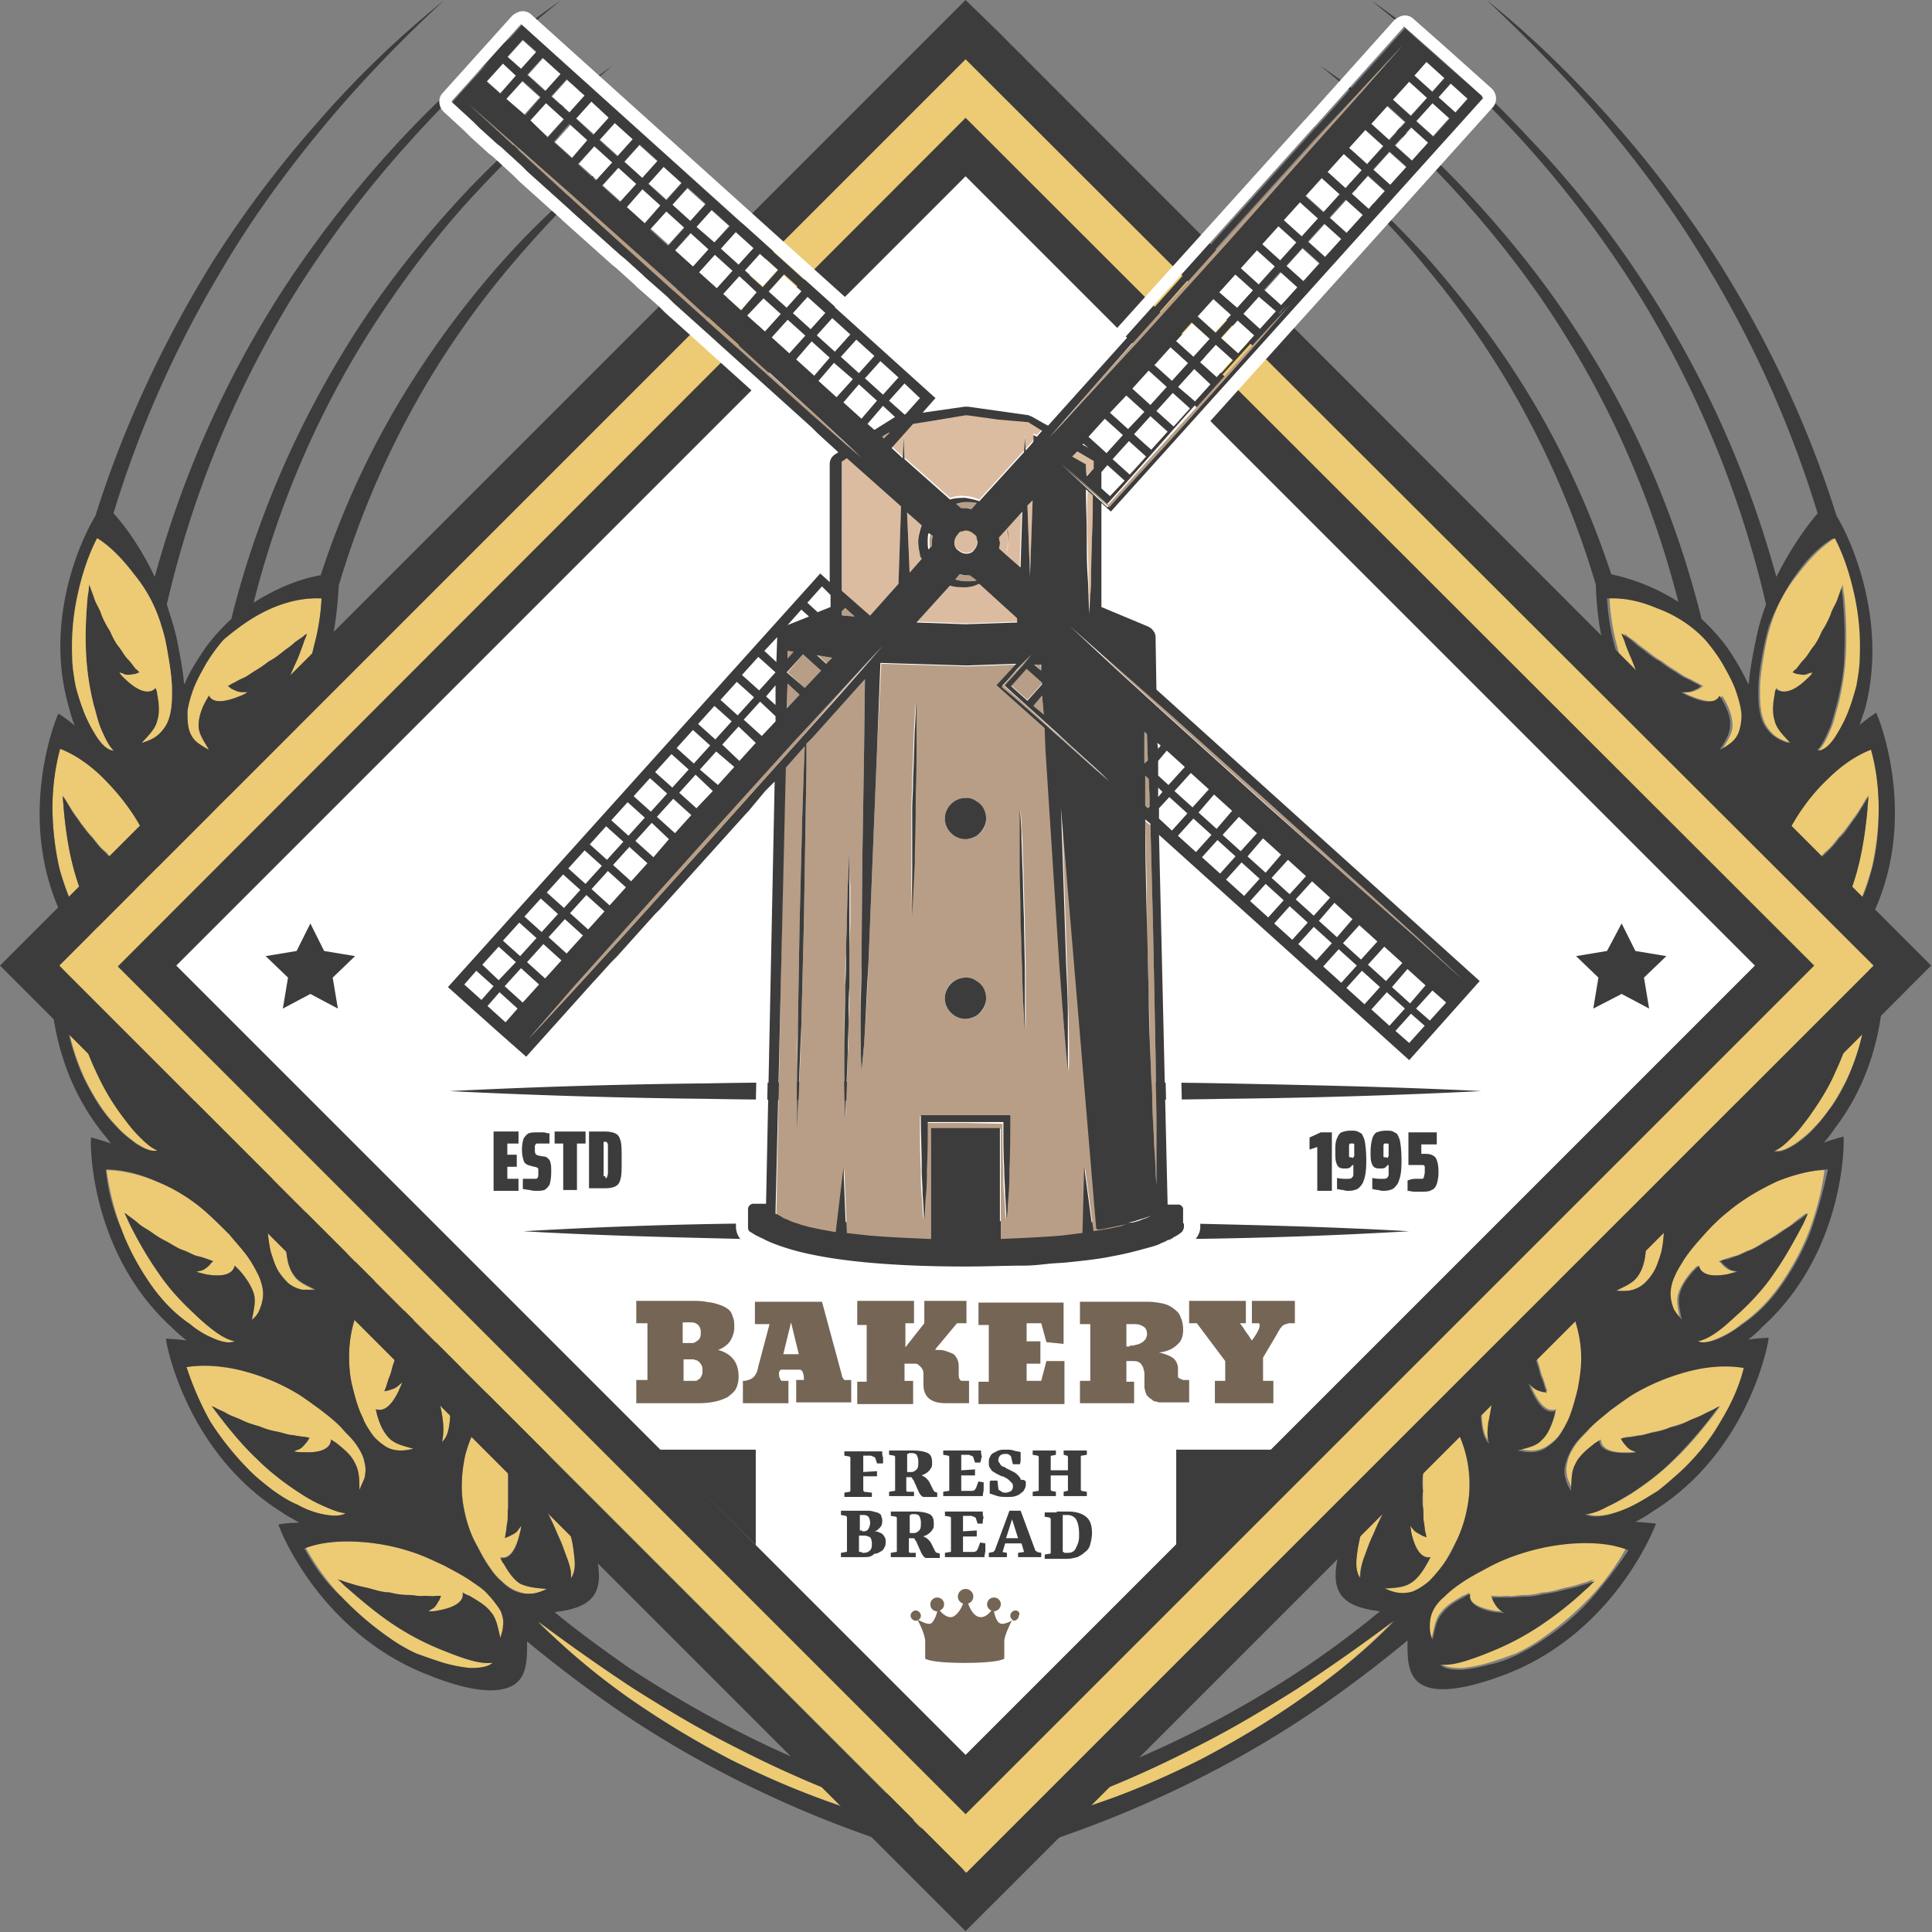
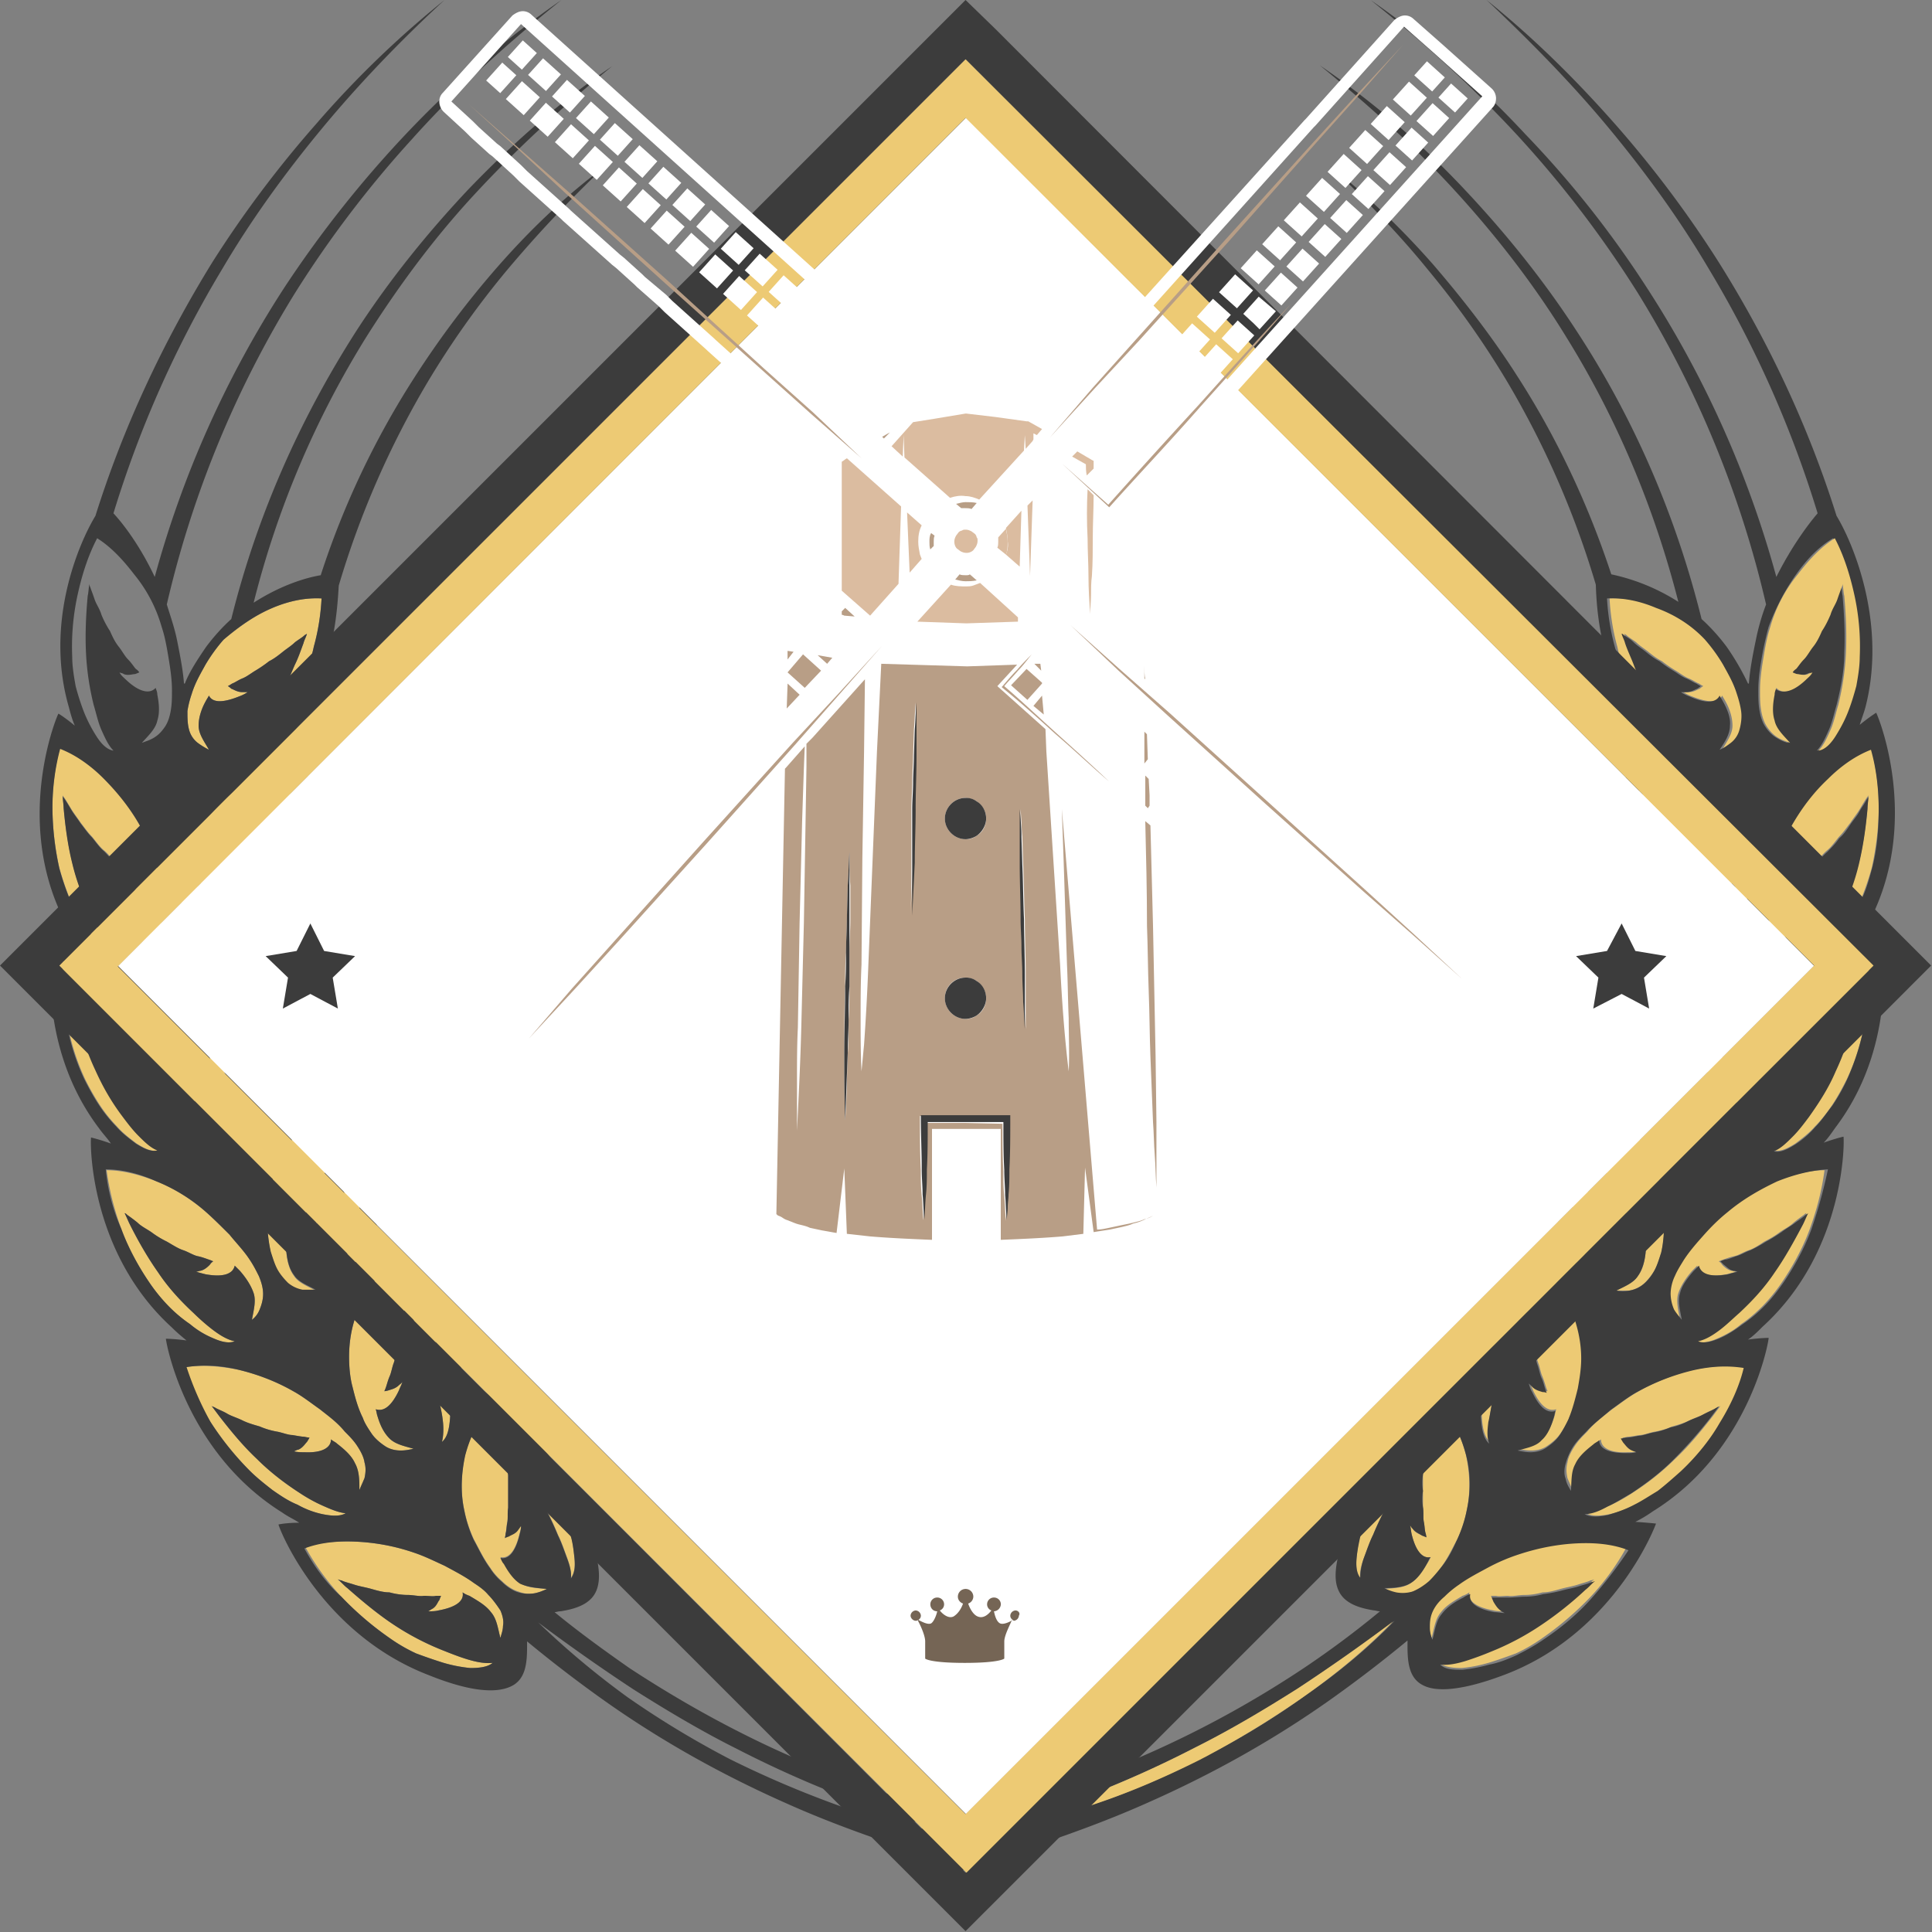
<svg xmlns="http://www.w3.org/2000/svg" width="110" height="110" fill="none">
  <rect width="100%" height="100%" fill="#808080" stroke="none" />
  <path d="M80.43 90.614c.343-.098.686-.342.93-.587.294-.245.49-.49.686-.783.391-.539.636-1.077.93-1.616.245-.538.44-1.126.538-1.664.245-1.126.147-2.203-.049-3.133-.244-.93-.636-1.812-1.223-2.497a12.967 12.967 0 0 0-2.008 2.007 15.696 15.696 0 0 0-1.664 2.35c-.245.44-.44.832-.636 1.273-.196.44-.343.88-.441 1.322-.147.44-.196.88-.245 1.321-.049.44-.049.881.196 1.224-.049-.392.098-.832.245-1.224.147-.391.294-.832.49-1.224.342-.832.734-1.615 1.174-2.35.245-.391.44-.783.686-1.125.244-.392.49-.735.734-1.126.098-.147.196-.343.343-.49v.147c-.05.147 0 .392-.05.636-.048.245 0 .539-.048.882v1.86c.049.294 0 .587.049.832s.049.49.098.636c0 .147.048.245.048.245s-.097-.049-.244-.098c-.147-.098-.392-.147-.539-.391-.049-.05-.098-.147-.147-.196.05.196.05.343.098.538.245.98.637 1.371 1.077 1.273-.049.098-.098.245-.195.343-.245.44-.539.881-.93 1.126-.392.293-.98.293-1.518.343.196.097.44.195.685.244.294.05.588.05.93-.098zM89.733 87.775a11.752 11.752 0 0 0-3.329.636c-.587.196-1.174.49-1.713.735-.538.293-1.126.587-1.664.979-.294.196-.588.391-.833.685-.244.245-.49.587-.685.881-.147.343-.196.637-.147.881 0 .245.098.49.147.686.147-.539.196-1.077.538-1.469.294-.392.735-.636 1.224-.93.147-.049.245-.098.392-.196-.098.44.294.833 1.37 1.028.197.05.392.05.588.05-.098-.05-.147-.099-.245-.148-.244-.147-.293-.391-.391-.49-.05-.146-.098-.244-.098-.244h.293c.147.049.441 0 .686 0 .245.049.587-.049.93-.049.343 0 .685-.049 1.028-.147.343 0 .685-.098 1.028-.196.343-.097.685-.146.98-.244.293-.098.538-.147.734-.245.097 0 .146-.05.195-.05-.195.148-.342.344-.538.49-.832.735-1.714 1.47-2.595 2.056a15.184 15.184 0 0 1-2.79 1.47c-.49.195-.98.39-1.469.538-.49.147-.979.244-1.42.195.294.245.784.294 1.273.294a8.311 8.311 0 0 0 1.518-.294c.49-.146 1.028-.342 1.567-.538a9.42 9.42 0 0 0 1.517-.881 17.841 17.841 0 0 0 2.742-2.35 13.925 13.925 0 0 0 2.056-2.84c-.833-.244-1.86-.342-2.889-.293zM84.395 80.97c.05.441.147.882.441 1.126-.098-.391-.098-.832-.049-1.224.049-.44.147-.832.245-1.272.196-.881.392-1.665.685-2.497.147-.392.294-.832.44-1.224.148-.391.344-.832.49-1.224.05-.195.147-.342.245-.538 0 .049 0 .098.05.147 0 .147.048.391.097.636 0 .245.098.539.147.832.049.294.098.637.196.93.049.294.097.637.195.93.098.245.147.588.245.784.098.245.147.44.196.587.049.147.098.245.098.245s-.098 0-.245-.049-.391-.098-.587-.294c-.05-.048-.147-.097-.196-.195.049.195.147.342.196.49.44.93.88 1.223 1.322 1.076-.05.147-.05.245-.098.392-.147.49-.343.93-.686 1.273-.343.342-.88.44-1.37.587.244.049.44.098.734.098.245 0 .587-.049.881-.245.294-.196.588-.44.783-.734.196-.294.392-.588.49-.881.293-.588.44-1.175.538-1.763.147-.538.196-1.175.196-1.713 0-1.126-.245-2.154-.685-3.035a6.438 6.438 0 0 0-1.665-2.252c-.587.734-1.126 1.469-1.566 2.3-.49.833-.832 1.665-1.175 2.546-.147.44-.294.882-.392 1.371-.098.44-.147.93-.147 1.37-.097.54-.097.98-.049 1.42zM96.44 77.984a11.867 11.867 0 0 0-3.133 1.224c-.538.294-1.028.685-1.517 1.028-.49.392-.98.734-1.42 1.273-.245.245-.49.49-.685.783-.196.294-.392.636-.441.98-.098.342-.049.636 0 .88.098.245.196.441.294.686 0-.539 0-1.077.245-1.518.195-.44.587-.783 1.028-1.126.097-.098.244-.147.342-.245 0 .441.44.784 1.518.735.196 0 .391 0 .587-.05-.098-.048-.195-.097-.245-.097-.244-.098-.391-.343-.489-.44-.098-.147-.147-.245-.147-.245s.098 0 .294-.05c.147 0 .391-.048.685-.097.245 0 .588-.147.881-.196a4.37 4.37 0 0 0 .98-.294c.342-.098.685-.196.978-.343.294-.146.637-.244.882-.391.245-.147.538-.245.685-.343.098-.049.147-.049.196-.098l-.44.588c-.686.88-1.371 1.713-2.155 2.447a14.663 14.663 0 0 1-2.398 1.91 8.91 8.91 0 0 1-1.322.734c-.44.196-.881.392-1.322.44.343.196.832.147 1.322.05a5 5 0 0 0 1.42-.539c.489-.196.93-.49 1.42-.832.44-.343.88-.686 1.32-1.126a16.898 16.898 0 0 0 2.204-2.742 13.033 13.033 0 0 0 1.468-3.133c-1.028-.147-2.056-.049-3.035.147zM89.88 72.305c.147.392.343.832.685 1.028-.195-.343-.245-.783-.293-1.224-.05-.44-.05-.88-.05-1.273 0-.88.05-1.713.148-2.594.048-.44.097-.881.195-1.273.05-.44.147-.881.245-1.322.049-.196.098-.391.098-.538 0 .049.049.098.049.147.049.147.147.391.196.636.049.245.195.49.293.783.098.294.245.588.392.882.098.293.245.587.392.832.147.245.245.538.391.734.147.196.245.44.294.538.098.147.147.245.147.245h-.245c-.147-.049-.391-.049-.636-.147a1.068 1.068 0 0 0-.245-.146l.294.44c.587.832 1.126 1.077 1.468.832v.392c-.049.49-.146.98-.44 1.37-.245.392-.783.588-1.224.833h.734c.245-.049.539-.147.832-.392.245-.244.49-.538.637-.832.147-.294.245-.636.343-.93a7.88 7.88 0 0 0 .195-1.811c0-.588 0-1.175-.147-1.714-.195-1.126-.685-2.056-1.223-2.84a7.595 7.595 0 0 0-2.056-1.908 14.89 14.89 0 0 0-1.126 2.545c-.294.882-.539 1.812-.637 2.693-.049.44-.098.93-.098 1.37 0 .49.05.93.098 1.371.05.392.147.833.294 1.273zM101.09 67.263a9.75 9.75 0 0 0-2.84 1.763 31.8 31.8 0 0 0-1.321 1.273c-.392.49-.832.93-1.175 1.468-.196.294-.343.588-.49.881-.147.343-.245.686-.245 1.028 0 .343.098.637.196.882.098.244.245.44.44.587-.097-.538-.244-1.077-.097-1.518.147-.44.44-.88.783-1.272l.294-.294c.098.44.587.685 1.664.49.196-.05.392-.099.539-.148-.098 0-.196-.048-.245-.048-.245-.05-.44-.245-.538-.343a.586.586 0 0 0-.196-.196s.098-.049.245-.098.391-.147.636-.196c.245-.049.538-.244.832-.342.294-.098.588-.294.881-.49.294-.147.637-.343.882-.538.293-.196.587-.343.783-.539a9.01 9.01 0 0 1 .587-.44c.049-.05.098-.098.147-.098-.098.195-.196.44-.294.636a21.253 21.253 0 0 1-1.615 2.742c-.587.88-1.273 1.615-2.007 2.3-.392.343-.734.686-1.126.98-.392.293-.783.538-1.224.636.392.147.832 0 1.273-.196.44-.196.881-.44 1.273-.783.44-.294.832-.637 1.224-1.028a9.791 9.791 0 0 0 1.077-1.322c.636-.93 1.223-2.007 1.615-3.084.392-1.077.685-2.203.832-3.329-.832 0-1.811.245-2.79.636zM93.55 62.857c.196.392.49.734.832.881-.244-.342-.391-.734-.489-1.126a51.588 51.588 0 0 1-.294-1.273c-.147-.88-.294-1.664-.342-2.545-.05-.44-.05-.881-.05-1.322v-1.909c0 .049.05.098.099.147.049.147.195.343.342.587.098.245.294.44.44.735.148.244.344.538.54.783.146.294.342.538.538.783.196.196.343.49.538.636.147.196.294.392.392.49.098.147.147.196.147.196s-.098 0-.245.049c-.147 0-.392.049-.636-.05-.098-.048-.147-.048-.245-.097.147.147.245.294.391.392.735.685 1.273.832 1.616.538 0 .147.049.245.049.392.049.49.049.979-.147 1.42-.196.44-.636.734-1.077 1.027.245 0 .49-.049.734-.147.245-.097.49-.244.735-.489.195-.245.391-.587.49-.93.097-.343.146-.685.146-.98.049-.636-.049-1.223-.147-1.81a10.448 10.448 0 0 0-.44-1.665c-.441-1.028-1.028-1.91-1.763-2.595-.734-.685-1.517-1.174-2.398-1.468-.294.881-.49 1.762-.637 2.692-.147.93-.196 1.86-.147 2.79.05.441.098.93.147 1.371.098.441.196.882.343 1.322.196.392.343.783.538 1.175zM103.685 55.906a13.039 13.039 0 0 0-2.497 2.202c-.391.441-.734.98-1.028 1.47-.293.538-.636 1.027-.88 1.663-.148.294-.246.637-.343.98-.098.342-.098.734-.05 1.077.05.342.196.636.343.832.147.196.343.343.539.49-.196-.49-.44-1.029-.343-1.47.05-.44.245-.93.539-1.37.049-.098.146-.245.244-.343.147.44.686.539 1.714.147.196-.049.342-.147.538-.245h-.293c-.294 0-.49-.146-.637-.244a1.453 1.453 0 0 1-.196-.147s.098-.05.245-.147c.147-.049.343-.196.588-.343.244-.098.489-.342.734-.49.245-.146.538-.39.783-.636.294-.196.539-.44.783-.685.245-.245.49-.44.686-.685.196-.245.391-.392.489-.539l.147-.147c-.049.245-.098.44-.196.686-.293 1.028-.636 2.056-1.077 2.986-.44.979-.93 1.811-1.517 2.594-.294.392-.588.784-.93 1.126-.343.343-.686.686-1.077.832.391.098.832-.146 1.224-.391.391-.294.783-.588 1.125-.98.343-.342.686-.783.98-1.223.293-.44.587-.98.832-1.469a12.574 12.574 0 0 0 1.028-3.329c.196-1.125.294-2.3.196-3.426a8.825 8.825 0 0 0-2.693 1.224zM95.462 52.92c.294.342.587.636 1.028.733-.294-.293-.49-.636-.685-1.028a11.956 11.956 0 0 1-.49-1.175 15.76 15.76 0 0 1-.783-2.447c-.098-.44-.196-.833-.294-1.273-.098-.44-.147-.881-.245-1.322-.049-.196-.049-.392-.098-.538.05.049.05.049.098.147.098.146.294.293.44.49.148.195.392.39.588.636.196.244.44.489.686.685.196.245.44.49.685.636.245.196.44.44.636.539.196.147.343.342.49.391.147.098.196.147.196.147s-.098.05-.245.098a1.296 1.296 0 0 1-.636.05c-.098 0-.196-.05-.294-.05.147.098.294.245.44.343.882.538 1.42.587 1.714.245.049.147.098.244.147.391.147.49.196.98.098 1.42-.098.44-.49.832-.833 1.224.245-.05.441-.147.686-.294.245-.147.44-.343.636-.636.147-.294.245-.686.294-1.028.049-.343 0-.686-.049-.98-.098-.636-.294-1.223-.44-1.762a9.141 9.141 0 0 0-.735-1.566c-.636-.93-1.37-1.714-2.203-2.203a6.77 6.77 0 0 0-2.643-1.028c-.147.93-.147 1.86-.098 2.741.049.93.196 1.86.391 2.742.098.44.245.88.44 1.321.197.44.393.832.588 1.224-.049.392.196.783.49 1.126zM104.077 44.254c-.734.735-1.468 1.616-2.056 2.644a12.442 12.442 0 0 0-.734 1.664c-.196.588-.441 1.126-.539 1.812-.049.342-.146.636-.146 1.028 0 .342.049.734.146 1.077.098.342.294.587.49.734.196.147.392.294.636.392-.293-.49-.587-.93-.636-1.42-.049-.44.098-.93.294-1.469.049-.147.098-.244.147-.391.244.391.783.44 1.713-.147.147-.098.294-.196.489-.343-.097 0-.195.05-.293.05-.294.048-.49-.05-.637-.099-.146-.098-.244-.098-.244-.098s.097-.049.195-.196c.147-.097.294-.293.49-.44.196-.147.392-.44.636-.636.245-.196.441-.49.686-.784.244-.244.44-.538.636-.783.196-.294.392-.538.539-.783.146-.245.293-.49.391-.637a.703.703 0 0 0 .098-.147c0 .245-.049.49-.049.686-.098 1.077-.245 2.154-.489 3.133-.245 1.028-.588 1.91-1.028 2.84-.196.44-.441.88-.686 1.272-.245.392-.538.783-.881 1.028.392 0 .783-.294 1.126-.636.343-.343.636-.735.93-1.175.294-.44.539-.881.734-1.42.196-.49.392-1.077.539-1.615.245-1.126.392-2.301.392-3.427 0-1.175-.147-2.301-.441-3.427-.881.44-1.664 1.028-2.448 1.713zM94.431 34.61c-.93-.391-1.86-.587-2.79-.538.049.93.195 1.86.44 2.741.196.93.539 1.812.93 2.644.196.44.44.832.686 1.224.245.391.538.783.832 1.126.294.342.587.685.93.979.343.245.734.538 1.126.538-.343-.196-.636-.538-.881-.881-.245-.343-.49-.734-.734-1.077a17.343 17.343 0 0 1-1.273-2.3c-.196-.393-.343-.784-.539-1.225-.196-.391-.343-.832-.49-1.224-.048-.195-.146-.342-.195-.538.049.049.098.049.147.098.098.098.342.245.538.392.196.195.44.342.686.538.244.196.49.392.783.538.245.196.538.392.783.539.245.147.49.343.734.44.245.098.441.245.588.294.147.098.245.147.245.147s-.098.05-.196.147c-.147.049-.343.196-.637.196h-.293c.147.098.342.196.49.245.978.391 1.517.342 1.713-.05.049.099.147.245.195.343.245.44.392.93.392 1.371 0 .49-.343.93-.587 1.37.195-.097.44-.244.636-.39a1.39 1.39 0 0 0 .49-.735c.097-.343.097-.685.097-1.077a5.731 5.731 0 0 0-.244-.98c-.196-.636-.49-1.125-.784-1.664a9.504 9.504 0 0 0-1.028-1.42c-.93-.832-1.86-1.419-2.79-1.81z" fill="#EDCA74" />
  <path d="M104.566 29.372c-1.567-4.993-3.819-9.84-6.707-14.441a62.834 62.834 0 0 0-5.874-7.833C89.782 4.602 87.383 2.203 84.64 0c2.546 2.399 4.896 4.798 7.001 7.343 2.105 2.546 4.014 5.19 5.63 7.93a62.098 62.098 0 0 1 6.217 13.953c-.588.685-1.518 1.958-2.35 3.622a58.502 58.502 0 0 0-7.392-16.497 57.37 57.37 0 0 0-6.903-8.714A53.72 53.72 0 0 0 78.034 0c3.133 2.497 6.021 5.14 8.567 7.93a61.773 61.773 0 0 1 6.657 8.763 59.03 59.03 0 0 1 7.295 17.722 12.579 12.579 0 0 0-.588 2.056c-.196.93-.343 1.762-.391 2.448h-.05a14.284 14.284 0 0 0-1.223-2.105c-.44-.588-.93-1.126-1.42-1.567-1.42-5.728-3.77-11.308-7.147-16.449-1.812-2.79-3.966-5.482-6.364-8.028a50.24 50.24 0 0 0-8.225-7.05c2.889 2.35 5.532 4.75 7.882 7.344 2.35 2.594 4.406 5.287 6.12 8.077 2.986 4.798 5.09 9.938 6.412 15.127A11.543 11.543 0 0 0 91.74 32.7c-1.273-3.867-3.035-7.685-5.336-11.26-1.37-2.153-2.986-4.258-4.749-6.314a46.687 46.687 0 0 0-5.923-5.679c2.007 1.91 3.916 3.867 5.58 5.924a50.157 50.157 0 0 1 4.504 6.364 51.111 51.111 0 0 1 5.043 11.553c.049 1.566.293 5.091 2.594 8.42.196.294.392.538.539.783-.637-.245-1.077-.391-1.077-.391 0 .098-1.322 4.65.783 9.399.147.294.245.587.392.881-.588-.392-.98-.538-.98-.538 0 .097-2.153 4.307-1.027 9.35.049.342.146.636.195.93a7.46 7.46 0 0 0-.832-.734c0 .097-2.937 3.867-2.741 9.007 0 .343 0 .636.049.93a7.628 7.628 0 0 0-.686-.832c-.049.098-3.573 3.28-4.406 8.42-.049.343-.098.636-.146.93-.294-.636-.539-.979-.539-.979-.049.098-4.161 2.595-6.07 7.54-.832 2.104-1.028 3.328-.734 4.062.293.784 1.125 1.077 2.055 1.224.098 0 .196.05.343.05a53.504 53.504 0 0 1-4.259 3.181 58.976 58.976 0 0 1-10.133 5.434 51.107 51.107 0 0 1-5.63 2.056c-.98.294-1.958.588-2.937.832-1.028.196-2.056.294-3.182.098.293 1.322.587 2.595.93 3.917.979-.637 2.007-1.028 3.035-1.371 1.028-.343 2.056-.637 3.084-.979 2.007-.686 3.965-1.42 5.826-2.252 3.77-1.665 7.245-3.623 10.427-5.875a74.874 74.874 0 0 0 4.406-3.377v.342c0 .93.098 1.811.88 2.203.735.392 2.204.343 4.75-.636 6.315-2.448 8.567-8.665 8.517-8.567 0 0-.44-.05-1.174-.098.293-.147.636-.343.979-.588 5.63-3.475 6.657-9.937 6.608-9.888 0 0-.44 0-1.174.098.293-.196.538-.441.832-.735 4.846-4.406 4.65-10.916 4.602-10.819 0 0-.441.098-1.126.343.244-.245.44-.538.685-.881 3.916-5.19 2.497-11.553 2.497-11.455 0 0-.392.147-1.028.538.195-.294.342-.636.538-.979 2.888-5.776.294-11.798.294-11.7 0 0-.392.245-.93.685.098-.342.244-.685.342-1.077 1.175-4.7-.685-9.203-1.664-10.819zm-7.49 7.05a9.5 9.5 0 0 1 1.028 1.42c.294.538.587 1.028.783 1.664.098.294.196.636.245.98.049.342 0 .733-.098 1.076a1.391 1.391 0 0 1-.49.734c-.195.147-.391.294-.636.392.294-.44.588-.881.588-1.37.049-.441-.147-.93-.392-1.371-.049-.098-.147-.245-.196-.343-.196.392-.734.49-1.713.049a2.287 2.287 0 0 1-.49-.245H96c.294 0 .49-.147.636-.196.147-.098.196-.147.196-.147s-.098-.048-.245-.146c-.147-.05-.342-.196-.587-.294-.245-.098-.49-.294-.734-.44a7.448 7.448 0 0 1-.784-.54c-.293-.146-.538-.342-.783-.538s-.49-.342-.685-.538c-.196-.196-.392-.294-.539-.392-.049-.049-.098-.098-.147-.098.05.196.147.343.196.539.147.44.343.832.49 1.224.146.391.342.832.538 1.223.343.784.783 1.518 1.273 2.301.245.392.49.735.734 1.077.245.343.539.686.881.881-.391 0-.783-.293-1.125-.538-.343-.294-.637-.636-.93-.98-.294-.342-.54-.733-.833-1.125-.245-.392-.49-.832-.685-1.224a18.927 18.927 0 0 1-.93-2.644 13.328 13.328 0 0 1-.44-2.74c.93-.05 1.86.146 2.79.538 1.076.391 2.007.979 2.79 1.81zm5.189-3.72c.587-.833 1.273-1.567 2.105-2.057.49 1.028.881 2.154 1.126 3.28a13.9 13.9 0 0 1 .294 3.476 17.22 17.22 0 0 1-.196 1.664 13.751 13.751 0 0 1-.49 1.518c-.195.49-.44.93-.685 1.322-.294.391-.587.734-.979.832.294-.294.489-.734.685-1.175.196-.44.294-.93.441-1.42.245-.979.44-1.958.44-2.986.049-1.028 0-2.105-.097-3.23-.049-.245-.049-.49-.098-.686 0 .049-.049.098-.049.196a5.93 5.93 0 0 1-.245.685 6.926 6.926 0 0 1-.392.881 5.578 5.578 0 0 1-.489.93c-.147.343-.343.637-.49.881-.196.245-.342.539-.538.735a5.188 5.188 0 0 1-.441.538.587.587 0 0 1-.196.196s.098.05.245.098c.147 0 .392.098.636 0 .098-.049.147-.049.245-.098-.147.147-.245.294-.391.44-.784.735-1.371.784-1.665.441-.049.147-.049.294-.098.392-.098.538-.147 1.028 0 1.469.147.49.539.832.881 1.272-.244-.049-.44-.146-.685-.293-.245-.147-.441-.343-.636-.637-.196-.294-.294-.685-.343-1.028-.049-.343-.049-.685-.049-1.028 0-.685.098-1.273.196-1.86.098-.588.245-1.224.391-1.762.441-1.175.98-2.154 1.567-2.987zm4.7 13.364c0 1.175-.098 2.35-.392 3.427-.147.538-.294 1.077-.538 1.615-.245.49-.49.98-.735 1.42-.294.44-.587.832-.93 1.175-.343.342-.734.636-1.126.636.392-.245.637-.636.881-1.028.245-.392.49-.832.686-1.273.44-.93.783-1.811 1.028-2.84.244-1.027.391-2.055.489-3.132 0-.245.049-.49.049-.686-.049.05-.049.098-.098.147-.098.196-.245.392-.391.637-.147.294-.343.49-.539.783-.196.294-.391.587-.636.783-.196.294-.441.539-.686.784-.244.195-.44.49-.636.636-.196.147-.392.343-.49.44-.146.098-.195.196-.195.196s.098.05.244.098c.147.05.392.147.637.098.098 0 .196 0 .294-.049a1.759 1.759 0 0 1-.49.343c-.93.538-1.469.538-1.713.147-.049.147-.098.245-.147.391-.196.49-.343.98-.294 1.469.049.49.343.93.636 1.42-.195-.098-.391-.245-.636-.392a1.39 1.39 0 0 1-.49-.734 3.851 3.851 0 0 1-.146-1.077c0-.343.097-.686.146-1.028.147-.637.343-1.224.539-1.812.196-.538.441-1.125.734-1.664.588-1.028 1.273-1.91 2.056-2.644.735-.734 1.567-1.321 2.448-1.664.294 1.028.441 2.203.441 3.378zm-.784 12.091a13.709 13.709 0 0 1-1.028 3.33 10.36 10.36 0 0 1-.832 1.468c-.343.44-.636.881-.979 1.224a5.215 5.215 0 0 1-1.126.979c-.392.245-.832.49-1.224.392.392-.147.735-.49 1.077-.833.343-.342.637-.734.93-1.126.588-.832 1.126-1.664 1.518-2.594.441-.93.783-1.958 1.077-2.986.049-.245.098-.44.196-.686l-.147.147c-.098.147-.294.343-.49.539-.195.244-.44.44-.685.685-.245.245-.49.49-.783.685-.245.245-.539.49-.784.637-.244.147-.538.391-.734.49-.245.097-.44.293-.587.342-.147.098-.245.147-.245.147s.098.049.196.147c.147.049.342.196.636.245h.294c-.196.097-.343.195-.539.244-.979.392-1.566.245-1.713-.147-.098.098-.147.245-.245.343-.293.44-.49.93-.538 1.37-.05.49.195.98.342 1.47-.195-.147-.342-.294-.538-.49a1.858 1.858 0 0 1-.343-.832c-.049-.343 0-.735.05-1.077.097-.343.195-.686.342-.98.245-.636.587-1.125.881-1.664a15.71 15.71 0 0 1 1.028-1.468c.783-.93 1.616-1.665 2.497-2.203.881-.588 1.762-.98 2.692-1.175.098 1.077 0 2.252-.196 3.377zm-3.035 11.799c-.391 1.076-.979 2.153-1.615 3.084-.343.49-.686.93-1.077 1.321a8.037 8.037 0 0 1-1.224 1.028c-.392.294-.832.588-1.273.784-.44.195-.93.342-1.273.195.44-.097.832-.342 1.224-.636s.734-.636 1.126-.979c.734-.685 1.42-1.42 2.007-2.3.588-.833 1.126-1.812 1.616-2.742.098-.196.195-.44.293-.637-.049.05-.098.05-.146.098-.147.147-.392.294-.588.44-.245.197-.538.344-.783.54-.294.195-.588.39-.881.538a7.943 7.943 0 0 1-.882.49c-.293.097-.587.293-.832.342-.244.098-.49.196-.636.196-.147.049-.245.098-.245.098l.196.196c.147.097.294.293.538.342.098 0 .196.05.245.05-.196.048-.392.097-.538.146-1.077.196-1.567-.049-1.665-.49l-.294.294c-.342.392-.685.832-.783 1.273-.147.44 0 .98.098 1.518-.147-.196-.294-.343-.44-.588a2.339 2.339 0 0 1-.196-.881c0-.343.098-.734.245-1.028.146-.343.342-.636.489-.881.343-.539.783-1.028 1.175-1.469.392-.44.832-.881 1.322-1.273.93-.783 1.909-1.321 2.839-1.762.979-.392 1.958-.636 2.888-.685a28.704 28.704 0 0 1-.93 3.377zm-5.238 11.063c-.587 1.028-1.37 1.958-2.203 2.742-.44.391-.881.783-1.322 1.126-.49.293-.93.587-1.42.832-.489.245-.93.391-1.419.538-.49.098-.979.147-1.322-.049.44 0 .882-.195 1.322-.44.44-.196.881-.49 1.322-.735.881-.587 1.664-1.174 2.399-1.909a26.523 26.523 0 0 0 2.154-2.447l.44-.588c-.049 0-.098.049-.196.098-.147.098-.391.196-.685.343-.245.147-.587.244-.881.391-.294.147-.637.294-.98.343a4.366 4.366 0 0 1-.978.294c-.294.049-.637.195-.882.195-.244.05-.49.098-.685.098-.196.05-.294.05-.294.05s.05.097.147.244c.098.098.245.343.49.44.098.05.147.05.245.099-.196.049-.392.049-.588.049-1.077 0-1.517-.294-1.517-.735-.098.098-.245.147-.343.245-.44.343-.832.685-1.028 1.126-.245.44-.196.979-.245 1.517-.098-.195-.245-.391-.294-.685-.098-.245-.098-.538 0-.881.098-.343.245-.685.44-.98.197-.293.442-.538.686-.782.44-.49.98-.882 1.42-1.273.49-.343.979-.734 1.517-1.028a12.551 12.551 0 0 1 3.134-1.224c1.028-.245 2.007-.294 2.937-.147-.245 1.028-.734 2.105-1.37 3.133zm-7.294 9.987c-.783.881-1.714 1.664-2.742 2.35-.489.342-1.028.636-1.517.88-.539.245-1.028.441-1.567.54a9.19 9.19 0 0 1-1.517.293c-.49 0-.98 0-1.273-.294.44.05.93-.049 1.42-.196a17.7 17.7 0 0 0 1.468-.538c.98-.392 1.91-.881 2.79-1.469a19.892 19.892 0 0 0 2.595-2.056c.196-.147.343-.342.539-.49-.05 0-.098.05-.196.05-.196.098-.44.147-.734.244-.294.098-.637.147-.98.245a7.59 7.59 0 0 1-1.028.196 4.003 4.003 0 0 1-1.028.147c-.293 0-.636.049-.93.049H84.935s.05.098.098.245c.098.147.196.342.392.49.049.048.147.097.245.146-.196 0-.392-.049-.588-.049-1.077-.196-1.468-.587-1.37-1.028a1.466 1.466 0 0 0-.392.196c-.49.245-.93.538-1.224.93-.343.392-.392.93-.539 1.469a1.728 1.728 0 0 1-.146-.686c0-.245 0-.538.146-.881.147-.343.392-.636.686-.881a5.63 5.63 0 0 1 .832-.686c.538-.391 1.126-.685 1.664-.979a10.623 10.623 0 0 1 1.714-.734c1.175-.391 2.3-.587 3.329-.636 1.077-.05 2.056.049 2.937.391a25.665 25.665 0 0 1-2.105 2.742zm-10.28-.881c.391-.245.685-.686.93-1.126.049-.098.098-.245.196-.343-.441.098-.833-.294-1.078-1.273-.048-.196-.048-.343-.097-.538a.676.676 0 0 0 .147.195c.146.196.391.294.538.392.147.05.245.098.245.098s0-.098-.05-.245c-.048-.147-.048-.391-.097-.636-.05-.245 0-.539-.05-.832a2.967 2.967 0 0 1 0-.93 2.967 2.967 0 0 1 0-.93c.05-.294 0-.588.05-.882.049-.245 0-.49.049-.636v-.147c-.098.147-.196.343-.343.49-.245.391-.49.734-.734 1.125-.245.392-.49.784-.686 1.126-.44.784-.832 1.518-1.174 2.35-.196.392-.343.832-.49 1.224a3.633 3.633 0 0 0-.245 1.224c-.244-.294-.244-.783-.195-1.224.048-.44.146-.881.244-1.322.098-.44.294-.88.44-1.322.197-.44.392-.88.637-1.272a15.703 15.703 0 0 1 1.665-2.35c.636-.734 1.272-1.42 2.007-2.007.587.685.979 1.566 1.224 2.496.244.93.293 2.008.049 3.133a7.322 7.322 0 0 1-.539 1.665c-.245.538-.49 1.077-.93 1.615-.196.245-.44.539-.685.784-.294.245-.588.44-.93.587a2.03 2.03 0 0 1-.93.05 2.833 2.833 0 0 1-.686-.246c.587 0 1.126-.049 1.518-.293zm4.21-11.847c.097-.44.244-.93.391-1.371.294-.881.686-1.762 1.175-2.546.44-.832.98-1.566 1.567-2.3a6.439 6.439 0 0 1 1.664 2.251c.392.882.686 1.91.686 3.036 0 .587-.098 1.174-.196 1.713-.147.587-.294 1.175-.539 1.762-.147.294-.294.588-.49.882-.195.293-.489.538-.783.734-.293.196-.636.245-.88.245-.246 0-.49-.05-.735-.098.538-.147 1.077-.245 1.37-.588.343-.294.54-.783.686-1.273.049-.146.049-.244.098-.391-.44.147-.881-.147-1.322-1.077-.098-.147-.147-.343-.196-.49l.196.196c.196.196.44.245.587.294.147 0 .245.049.245.049s-.049-.098-.098-.245-.097-.392-.195-.588c-.098-.195-.147-.538-.245-.783a5.203 5.203 0 0 1-.196-.93 5.195 5.195 0 0 1-.196-.93c-.049-.294-.147-.587-.147-.832-.049-.245-.098-.49-.098-.637 0-.049 0-.147-.049-.147-.048.196-.146.343-.244.539-.147.44-.343.832-.49 1.224-.147.391-.294.832-.44 1.224-.294.832-.49 1.664-.686 2.496-.098.441-.147.882-.245 1.273-.049.44-.098.832.05 1.224-.294-.245-.392-.734-.441-1.126a5.961 5.961 0 0 1 0-1.322c.049-.538.098-.979.196-1.468zm4.944-8.616c0-.44.049-.93.098-1.37.147-.931.343-1.861.636-2.693.294-.882.637-1.714 1.126-2.546a5.867 5.867 0 0 1 2.056 1.91 6.779 6.779 0 0 1 1.224 2.839c.098.538.147 1.174.147 1.713-.049.587-.049 1.175-.196 1.811-.098.294-.196.637-.342.93-.147.294-.392.637-.637.833a1.619 1.619 0 0 1-.832.391c-.245.05-.49.05-.734 0 .49-.245.979-.44 1.223-.832.245-.343.392-.832.441-1.37v-.392c-.392.244-.881 0-1.469-.833l-.293-.44c.098.049.147.098.244.147.245.146.49.146.637.146h.245s-.05-.097-.147-.244c-.098-.098-.196-.343-.294-.539-.147-.196-.245-.49-.392-.734a4.342 4.342 0 0 1-.391-.832 6.928 6.928 0 0 1-.392-.881c-.098-.294-.245-.539-.294-.784-.097-.245-.195-.44-.195-.636-.05-.05-.05-.098-.05-.147-.048.196-.097.392-.097.538-.098.441-.196.882-.245 1.322-.098.44-.147.882-.196 1.273-.147.881-.147 1.713-.147 2.595 0 .44 0 .88.05 1.272.048.441.097.833.293 1.224-.343-.195-.538-.636-.685-1.028-.147-.44-.196-.832-.294-1.273-.05-.49-.098-.93-.098-1.37zm3.231-9.35a6.526 6.526 0 0 1-.147-1.371c-.049-.93 0-1.86.147-2.79.147-.93.343-1.812.636-2.693.882.294 1.665.832 2.4 1.469.733.685 1.32 1.517 1.761 2.594.196.539.343 1.126.441 1.665.098.587.147 1.175.147 1.81 0 .344-.049.637-.147.98-.098.343-.245.685-.49.93-.244.245-.489.44-.734.49-.245.097-.49.146-.734.146.44-.293.881-.636 1.077-1.028.196-.391.196-.88.147-1.42 0-.146-.05-.244-.05-.39-.342.293-.88.146-1.615-.54-.147-.097-.245-.244-.391-.391.098.049.195.049.244.098.245.098.49.049.637.049.147-.05.245-.05.245-.05s-.05-.097-.147-.195c-.098-.098-.245-.294-.392-.49-.196-.146-.343-.44-.538-.636a3.158 3.158 0 0 1-.539-.783c-.196-.245-.392-.49-.538-.783-.147-.294-.343-.49-.441-.735-.098-.244-.245-.44-.343-.587-.049-.05-.049-.098-.098-.147v1.909c0 .44 0 .881.05 1.322.048.881.146 1.664.342 2.546.098.44.147.832.294 1.272.098.392.245.833.49 1.126-.392-.147-.637-.538-.833-.88-.196-.392-.391-.784-.49-1.225-.195-.391-.293-.832-.391-1.273zm1.42-9.742-.441-1.322c-.196-.93-.343-1.86-.392-2.741-.049-.93 0-1.86.098-2.742a6.77 6.77 0 0 1 2.644 1.028 7.27 7.27 0 0 1 2.203 2.203c.293.49.538 1.028.734 1.566.196.539.392 1.127.44 1.763.05.343.05.636.05.979-.05.343-.098.734-.294 1.028-.147.294-.392.49-.636.636-.245.147-.441.196-.686.294.343-.392.735-.783.832-1.224.098-.44.05-.93-.097-1.42-.05-.146-.098-.244-.147-.391-.245.343-.833.343-1.714-.245a2.688 2.688 0 0 1-.44-.343c.097 0 .195.05.293.05.245.048.49-.05.637-.05.147-.048.245-.097.245-.097s-.098-.05-.196-.147c-.147-.098-.294-.245-.49-.392-.196-.147-.391-.392-.636-.538-.245-.196-.44-.392-.686-.637-.244-.196-.44-.44-.685-.685-.196-.245-.44-.44-.587-.636-.147-.196-.343-.343-.441-.49-.049-.049-.098-.098-.098-.147.049.196.049.392.098.538.098.441.147.882.245 1.322.098.44.196.833.293 1.273.196.832.49 1.616.784 2.448.147.392.342.783.49 1.175.195.391.39.734.685 1.028-.392-.05-.735-.392-1.028-.735a5.557 5.557 0 0 1-.735-1.125c0-.343-.195-.784-.342-1.224zm-32.261 52.283c-1.126.391-2.301.685-3.476.979-.587.147-1.175.245-1.811.342-.294.049-.588.098-.93.147-.294 0-.588.049-.882.049.588-.098 1.175-.245 1.812-.391.587-.147 1.175-.343 1.762-.49a46.078 46.078 0 0 0 3.378-1.175 57.103 57.103 0 0 0 6.364-2.84c2.056-1.027 3.965-2.153 5.874-3.377a107.778 107.778 0 0 0 5.434-3.818c-1.517 1.566-3.23 2.986-5.09 4.259a40.917 40.917 0 0 1-5.826 3.524c-2.154 1.126-4.308 2.056-6.61 2.791z" fill="#3C3C3C" />
  <path d="M100.794 35.688c-.195.587-.293 1.175-.391 1.762-.098.588-.196 1.224-.196 1.86 0 .343 0 .686.049 1.028.049.343.147.735.343 1.029.195.293.391.489.636.636.245.147.441.196.685.294-.342-.392-.783-.784-.881-1.273-.147-.44-.098-.98 0-1.469 0-.147.049-.245.098-.392.294.343.881.294 1.665-.44.146-.147.293-.245.391-.44-.098.048-.196.048-.245.097-.244.098-.489 0-.636 0-.147-.049-.245-.098-.245-.098s.049-.097.196-.195c.098-.098.245-.343.441-.539s.342-.49.538-.734c.196-.245.343-.539.49-.881.196-.294.342-.588.489-.93.098-.343.294-.588.392-.882.098-.294.196-.538.245-.685.049-.098.049-.147.049-.196.049.245.049.49.098.685.097 1.077.146 2.154.097 3.231a15.144 15.144 0 0 1-.44 2.987c-.147.49-.245.979-.441 1.42-.196.44-.391.88-.685 1.174.392-.049.734-.44.979-.832.245-.392.49-.832.685-1.322.196-.49.343-.979.49-1.517.098-.539.196-1.126.196-1.665a13.708 13.708 0 0 0-.294-3.476c-.245-1.125-.587-2.251-1.126-3.28-.783.49-1.469 1.224-2.105 2.057a8.283 8.283 0 0 0-1.567 2.986zM79.304 92.327a107.78 107.78 0 0 1-5.434 3.819c-1.86 1.174-3.819 2.35-5.875 3.377a62.686 62.686 0 0 1-6.364 2.84c-1.126.44-2.203.832-3.378 1.175-.587.195-1.175.342-1.762.489-.587.147-1.175.294-1.811.392.293 0 .587-.049.88-.049.295-.049.588-.098.931-.147.587-.098 1.224-.196 1.811-.343 1.175-.293 2.35-.587 3.476-.979 2.3-.734 4.455-1.664 6.51-2.692a52.599 52.599 0 0 0 5.827-3.525c1.958-1.37 3.671-2.79 5.189-4.357zM29.518 90.614c-.342-.098-.685-.342-.93-.587a3.427 3.427 0 0 1-.685-.783c-.392-.539-.636-1.077-.93-1.616a7.323 7.323 0 0 1-.539-1.664c-.245-1.126-.147-2.203.05-3.133.244-.93.636-1.812 1.223-2.497a12.97 12.97 0 0 1 2.007 2.007 15.696 15.696 0 0 1 1.665 2.35c.244.44.44.832.636 1.273.196.44.343.88.44 1.322.148.44.196.88.245 1.321.05.44.05.881-.195 1.224.048-.392-.098-.832-.245-1.224-.147-.391-.294-.832-.49-1.224a17.538 17.538 0 0 0-1.175-2.35c-.244-.391-.44-.783-.685-1.125-.245-.392-.49-.735-.734-1.126-.098-.147-.196-.343-.343-.49v.147c.049.147 0 .392.049.636.049.245 0 .539.049.882v1.86c-.049.294 0 .587-.049.832s-.049.49-.098.636c0 .147-.049.245-.049.245s.098-.049.245-.098c.147-.098.392-.147.538-.391.05-.05.098-.147.147-.196 0 .196-.049.343-.098.538-.244.98-.636 1.371-1.077 1.273.05.098.098.245.196.343.245.44.539.881.93 1.126.392.293.98.293 1.518.343-.196.097-.44.195-.686.244a1.602 1.602 0 0 1-.93-.098zM20.267 87.775c1.077.049 2.203.245 3.33.636.586.196 1.174.49 1.712.735.539.293 1.126.587 1.665.979.294.196.587.391.832.685.245.245.49.587.685.881.147.343.196.637.147.881 0 .245-.098.49-.147.686-.146-.539-.195-1.077-.538-1.469-.294-.392-.734-.636-1.224-.93a1.465 1.465 0 0 1-.392-.196c.098.44-.293.833-1.37 1.028-.196.05-.392.05-.588.05.098-.05.147-.099.245-.148.245-.147.294-.391.392-.49.049-.146.098-.244.098-.244h-.294c-.147.049-.44 0-.685 0-.245.049-.588-.049-.93-.049-.294 0-.686-.049-1.029-.147-.342 0-.685-.098-1.028-.196-.342-.097-.685-.146-.979-.244-.293-.098-.538-.147-.734-.245-.098 0-.147-.05-.196-.05.196.148.343.344.539.49.832.735 1.713 1.47 2.594 2.056a15.185 15.185 0 0 0 2.79 1.47c.49.195.98.39 1.47.538.489.147.978.244 1.419.195-.294.245-.783.294-1.273.294a8.314 8.314 0 0 1-1.517-.294c-.49-.146-1.028-.342-1.567-.538a9.42 9.42 0 0 1-1.518-.881 17.836 17.836 0 0 1-2.741-2.35 13.925 13.925 0 0 1-2.056-2.84c.832-.244 1.811-.342 2.888-.293zM25.603 80.97c-.05.441-.147.882-.44 1.126.097-.391.097-.832.048-1.224-.049-.44-.147-.832-.245-1.272-.196-.881-.391-1.665-.685-2.497-.147-.392-.294-.832-.44-1.224-.148-.391-.343-.832-.49-1.224-.05-.195-.147-.342-.245-.538 0 .049 0 .098-.049.147 0 .147-.049.391-.098.636 0 .245-.098.539-.147.832-.049.294-.098.637-.196.93-.049.294-.098.637-.195.93-.098.245-.147.588-.245.784-.098.245-.147.44-.196.587-.049.147-.098.245-.098.245s.098 0 .245-.049.392-.098.587-.294c.05-.048.147-.097.196-.195-.049.195-.147.342-.196.49-.44.93-.88 1.223-1.321 1.076.049.147.049.245.098.392.146.49.342.93.685 1.273.343.342.881.44 1.37.587-.244.049-.44.098-.734.098-.245 0-.587-.049-.88-.245-.295-.196-.588-.44-.784-.734-.196-.294-.392-.588-.49-.881-.294-.588-.44-1.175-.587-1.763-.147-.538-.196-1.175-.196-1.713 0-1.126.245-2.154.685-3.035a6.436 6.436 0 0 1 1.665-2.252c.587.734 1.126 1.469 1.566 2.3.49.833.833 1.665 1.175 2.546.147.44.294.882.392 1.371.098.44.147.93.147 1.37a3.6 3.6 0 0 1 .098 1.42zM13.559 77.984c1.028.245 2.105.637 3.133 1.224.538.294 1.028.685 1.517 1.028.49.392.98.734 1.42 1.273.245.245.49.49.685.783.196.294.392.636.44.98.099.342.05.636 0 .88-.097.245-.195.441-.293.686 0-.539 0-1.077-.245-1.518-.196-.44-.587-.783-1.028-1.126-.098-.098-.244-.147-.342-.245 0 .441-.44.784-1.518.735-.196 0-.392 0-.587-.05.098-.048.195-.097.244-.097.245-.098.392-.343.49-.44.098-.147.147-.245.147-.245s-.098 0-.294-.05c-.147 0-.392-.048-.685-.097-.245 0-.588-.147-.882-.196a4.37 4.37 0 0 1-.978-.294c-.343-.098-.686-.196-.98-.343-.293-.146-.636-.244-.88-.391-.246-.147-.54-.245-.686-.343-.098-.049-.147-.049-.196-.098l.44.588c.686.88 1.371 1.713 2.155 2.447.734.735 1.566 1.371 2.398 1.91.44.293.882.538 1.322.734.44.196.881.392 1.322.44-.343.196-.832.147-1.322.05a5 5 0 0 1-1.42-.539c-.49-.196-.93-.49-1.42-.832-.44-.343-.88-.686-1.321-1.126a16.898 16.898 0 0 1-2.203-2.742 13.037 13.037 0 0 1-1.469-3.133c1.029-.147 2.008-.049 3.036.147zM20.118 72.305c-.147.392-.343.832-.685 1.028.195-.343.244-.783.293-1.224.05-.44.05-.88.05-1.273 0-.88-.05-1.713-.148-2.594-.048-.44-.097-.881-.195-1.273-.05-.44-.147-.881-.245-1.322-.049-.196-.098-.391-.098-.538 0 .049-.049.098-.049.147-.049.147-.147.391-.196.636-.049.245-.196.49-.293.783a6.923 6.923 0 0 1-.392.882 4.341 4.341 0 0 1-.392.832c-.147.245-.245.538-.391.734-.147.196-.196.44-.294.538a2.538 2.538 0 0 0-.147.245h.245c.147-.049.392-.049.636-.147.05-.049.147-.097.245-.146l-.294.44c-.587.832-1.126 1.077-1.468.832v.392c.049.49.146.98.44 1.37.245.392.784.588 1.224.833h-.734a1.814 1.814 0 0 1-.832-.392c-.245-.244-.49-.538-.637-.832-.147-.294-.245-.636-.342-.93a7.88 7.88 0 0 1-.196-1.811c0-.588 0-1.175.146-1.714a7.92 7.92 0 0 1 1.224-2.84 7.596 7.596 0 0 1 2.056-1.908c.441.783.833 1.664 1.126 2.545.294.882.539 1.812.637 2.693.049.44.098.93.098 1.37 0 .49-.05.93-.098 1.371a6.754 6.754 0 0 1-.294 1.273zM8.91 67.263c.979.392 1.958.98 2.839 1.763.44.391.881.832 1.322 1.273.391.49.832.93 1.175 1.468.195.294.342.588.49.881.146.343.244.686.244 1.028 0 .343-.098.637-.196.882-.098.244-.245.44-.44.587.098-.538.244-1.077.098-1.518-.147-.44-.441-.88-.784-1.272l-.293-.294c-.098.44-.588.685-1.665.49-.196-.05-.392-.099-.538-.148.097 0 .195-.048.244-.048.245-.05.44-.245.539-.343.098-.147.196-.196.196-.196s-.098-.049-.245-.098-.392-.147-.637-.196c-.244-.049-.538-.244-.832-.342-.293-.098-.587-.294-.93-.49a5.29 5.29 0 0 1-.881-.538c-.294-.196-.588-.343-.783-.539a8.968 8.968 0 0 0-.588-.44c-.049-.05-.098-.098-.147-.098.098.195.196.44.294.636.49.98 1.028 1.91 1.616 2.742.587.88 1.272 1.615 2.007 2.3.391.343.734.686 1.126.98.391.293.783.538 1.223.636-.391.147-.832 0-1.272-.196a4.964 4.964 0 0 1-1.273-.783 8.018 8.018 0 0 1-1.224-1.028 9.72 9.72 0 0 1-1.077-1.322c-.636-.93-1.224-2.007-1.615-3.084a15.787 15.787 0 0 1-.833-3.329c.881 0 1.86.245 2.84.636zM16.4 62.857c-.196.392-.49.734-.833.881.245-.342.392-.734.49-1.126.098-.391.196-.832.294-1.273.146-.88.293-1.664.342-2.545.05-.44.05-.881.05-1.322v-1.909c0 .049-.05.098-.099.147-.049.147-.195.343-.342.587-.098.245-.294.44-.44.735a7.463 7.463 0 0 1-.54.783c-.146.294-.342.538-.538.783-.196.196-.343.49-.538.636a5.613 5.613 0 0 1-.392.49c-.098.147-.147.196-.147.196s.098 0 .245.049c.147 0 .392.049.636-.05.098-.048.147-.048.245-.097-.147.147-.245.294-.392.392-.734.685-1.272.832-1.615.538 0 .147-.049.245-.049.392-.049.49-.049.979.147 1.42.196.44.636.734 1.077 1.027-.245 0-.49-.049-.734-.147a2.137 2.137 0 0 1-.735-.489 2.808 2.808 0 0 1-.49-.93 3.657 3.657 0 0 1-.146-.98c-.05-.636.049-1.223.147-1.81.098-.539.245-1.127.44-1.665.44-1.028 1.028-1.91 1.763-2.595.734-.685 1.517-1.174 2.398-1.468.294.881.49 1.762.637 2.692.147.93.196 1.86.147 2.79-.05.441-.098.93-.147 1.371-.098.441-.196.882-.343 1.322-.147.392-.294.783-.538 1.175zM6.313 55.906a13.01 13.01 0 0 1 2.497 2.202c.391.441.734.98 1.028 1.47.293.538.636 1.027.88 1.663.148.294.246.637.344.98.097.342.097.734.048 1.077a1.858 1.858 0 0 1-.342.832c-.147.196-.343.343-.539.49.196-.49.44-1.029.343-1.47-.049-.44-.245-.93-.539-1.37a1.487 1.487 0 0 0-.244-.343c-.147.44-.686.539-1.714.147-.196-.049-.342-.147-.538-.245h.293c.294 0 .49-.146.637-.244.147-.098.196-.147.196-.147s-.098-.05-.245-.147c-.147-.049-.343-.196-.587-.343-.245-.098-.49-.342-.735-.49a4.473 4.473 0 0 1-.783-.636c-.294-.196-.539-.44-.783-.685-.245-.245-.49-.44-.686-.685-.196-.245-.391-.392-.49-.539l-.146-.147c.049.245.098.44.196.686.293 1.028.636 2.056 1.077 2.986.44.979.93 1.811 1.517 2.594.294.392.588.784.93 1.126.343.343.686.686 1.077.832-.391.098-.832-.146-1.223-.391-.392-.294-.784-.588-1.126-.98a8.254 8.254 0 0 1-.98-1.223 14.23 14.23 0 0 1-.832-1.469 12.547 12.547 0 0 1-1.028-3.329c-.196-1.125-.293-2.3-.196-3.426a9.393 9.393 0 0 1 2.693 1.224zM14.539 52.92c-.294.342-.588.636-.98.733.295-.293.49-.636.686-1.028.196-.391.343-.783.49-1.175a15.76 15.76 0 0 0 .783-2.447c.098-.44.196-.833.294-1.273.098-.44.147-.881.245-1.322.049-.196.049-.392.097-.538-.049.049-.049.049-.098.147-.097.146-.293.293-.44.49-.147.195-.392.39-.588.636-.195.244-.44.489-.685.685-.196.245-.44.49-.685.636-.245.196-.44.44-.637.539-.196.147-.342.342-.49.391a1.447 1.447 0 0 0-.195.147s.098.05.245.098c.147.05.391.098.636.05.098 0 .196-.05.294-.05-.147.098-.294.245-.44.343-.882.538-1.42.587-1.714.245-.049.147-.098.244-.147.391-.147.49-.196.98-.098 1.42.098.44.49.832.832 1.224-.244-.05-.44-.147-.685-.294-.245-.147-.44-.343-.636-.636-.147-.294-.245-.686-.294-1.028-.05-.343 0-.686.049-.98.098-.636.294-1.223.44-1.762.196-.538.441-1.077.735-1.566.636-.93 1.37-1.714 2.203-2.203a6.77 6.77 0 0 1 2.643-1.028c.147.93.147 1.86.098 2.741-.049.93-.196 1.86-.392 2.742-.097.44-.244.88-.44 1.321-.196.44-.343.832-.588 1.224 0 .392-.244.783-.538 1.126zM5.873 44.254c.734.735 1.468 1.616 2.056 2.644.293.538.538 1.126.734 1.664.196.588.44 1.126.539 1.812.049.342.146.636.146 1.028 0 .342-.049.734-.146 1.077a1.39 1.39 0 0 1-.49.734c-.196.147-.392.294-.636.392.293-.49.587-.93.636-1.42.049-.44-.098-.93-.294-1.469-.049-.147-.098-.244-.147-.391-.244.391-.783.44-1.713-.147a9.86 9.86 0 0 1-.49-.343c.098 0 .196.05.294.05.245.048.49-.05.637-.099.146-.098.244-.098.244-.098s-.098-.049-.195-.196c-.147-.097-.294-.293-.49-.44-.196-.147-.392-.44-.636-.636-.245-.196-.441-.49-.686-.784-.244-.244-.44-.538-.636-.783-.196-.294-.392-.538-.539-.783-.147-.245-.293-.49-.391-.637-.05-.049-.098-.147-.098-.147 0 .245.049.49.049.686.098 1.077.245 2.154.49 3.133.244 1.028.587 1.91 1.027 2.84.196.44.44.88.686 1.272.244.392.538.783.88 1.028-.39 0-.782-.294-1.125-.636-.343-.343-.636-.735-.93-1.175a6.477 6.477 0 0 1-.735-1.42 15.624 15.624 0 0 1-.538-1.615 16.35 16.35 0 0 1-.392-3.427c0-1.175.147-2.301.441-3.427.881.44 1.713 1.028 2.448 1.713zM15.518 34.61c.93-.391 1.86-.587 2.79-.538-.048.93-.195 1.86-.44 2.741-.196.93-.538 1.812-.93 2.644-.196.44-.44.832-.685 1.224a9.556 9.556 0 0 1-.833 1.126c-.293.342-.587.685-.93.979-.342.245-.734.538-1.126.538.343-.196.637-.538.881-.881.245-.343.49-.734.735-1.077.49-.734.881-1.469 1.273-2.3.195-.393.342-.784.538-1.225.196-.391.343-.832.49-1.224.049-.195.147-.342.196-.538-.05.049-.098.049-.147.098-.098.098-.343.245-.539.392-.196.195-.44.342-.685.538-.245.196-.49.392-.784.538a7.488 7.488 0 0 1-.783.539c-.245.147-.49.343-.734.44-.245.098-.44.245-.588.294a2.555 2.555 0 0 1-.244.147s.098.05.195.147c.147.049.343.196.637.196h.294a2.285 2.285 0 0 1-.49.245c-.979.391-1.518.342-1.713-.05-.05.099-.147.245-.196.343-.245.44-.392.93-.392 1.371 0 .49.343.93.588 1.37a4.466 4.466 0 0 1-.637-.39 1.39 1.39 0 0 1-.49-.735c-.097-.343-.097-.685-.097-1.077.049-.343.147-.685.245-.98.196-.636.49-1.125.783-1.664.294-.49.636-.979 1.028-1.42.979-.832 1.86-1.419 2.79-1.81z" fill="#EDCA74" />
  <path d="M3.916 40.24c.098.392.196.735.343 1.077-.588-.49-.93-.685-.93-.685 0-.098-2.595 5.923.293 11.7.196.343.343.685.539.98a42.424 42.424 0 0 0-1.028-.54c-.05-.097-1.42 6.267 2.496 11.456.245.343.49.587.686.881-.686-.245-1.126-.343-1.126-.343-.05-.098-.245 6.413 4.602 10.82.293.293.587.538.832.734-.735-.098-1.175-.098-1.175-.098-.05-.098.979 6.364 6.609 9.888.342.245.685.392.979.588-.735 0-1.175.098-1.175.098-.098-.098 2.203 6.119 8.518 8.567 2.545 1.028 3.965 1.028 4.748.636.784-.391.882-1.273.882-2.203v-.343a74.875 74.875 0 0 0 4.405 3.378c3.182 2.252 6.658 4.21 10.428 5.875 1.86.832 3.818 1.566 5.825 2.252 1.028.342 2.056.636 3.084.979 1.028.342 2.056.783 3.036 1.371.293-1.322.587-2.644.93-3.917a9.829 9.829 0 0 1-3.182-.098c-1.028-.196-2.007-.538-2.938-.832a51.107 51.107 0 0 1-5.63-2.056c-3.622-1.518-7-3.378-10.133-5.434-1.468-1.028-2.888-2.056-4.259-3.182.098 0 .196-.049.343-.049.93-.147 1.762-.44 2.056-1.224.294-.783.098-2.007-.734-4.063-1.91-4.944-6.022-7.441-6.07-7.539 0 0-.246.343-.54.98a38.687 38.687 0 0 1-.146-.93c-.832-5.141-4.406-8.323-4.406-8.421 0 0-.294.294-.685.832 0-.294.049-.587.049-.93.195-5.14-2.693-8.91-2.742-9.007 0 0-.342.244-.832.734.049-.294.147-.588.196-.93 1.126-4.994-1.028-9.253-1.028-9.35 0 0-.392.195-.98.538.148-.245.245-.539.392-.881 2.056-4.749.735-9.302.784-9.4 0 0-.392.098-1.077.392.195-.245.342-.49.538-.783 2.3-3.329 2.497-6.854 2.595-8.42a51.11 51.11 0 0 1 5.042-11.553 50.149 50.149 0 0 1 4.504-6.364 70.25 70.25 0 0 1 5.58-5.924c-2.35 1.762-4.308 3.672-6.07 5.679a53.208 53.208 0 0 0-4.748 6.315 48.305 48.305 0 0 0-5.336 11.26c-.882.146-2.301.587-3.819 1.566a53.11 53.11 0 0 1 6.413-15.127c1.763-2.79 3.77-5.532 6.12-8.077 2.35-2.546 4.993-4.994 7.881-7.344-3.035 2.057-5.727 4.455-8.175 7-2.399 2.546-4.553 5.239-6.364 8.03-3.33 5.189-5.728 10.72-7.148 16.448-.49.44-.979.98-1.42 1.566-.538.784-.978 1.47-1.223 2.106h-.05c-.048-.686-.195-1.47-.39-2.448-.148-.734-.392-1.42-.588-2.056a59.021 59.021 0 0 1 7.294-17.722 61.766 61.766 0 0 1 6.658-8.762C25.945 5.14 28.785 2.546 31.967 0c-3.33 2.3-6.266 4.895-8.86 7.637a64.185 64.185 0 0 0-6.903 8.714A58.5 58.5 0 0 0 8.81 32.848c-.783-1.664-1.713-2.937-2.35-3.622a62.08 62.08 0 0 1 6.218-13.952c1.615-2.742 3.525-5.385 5.63-7.93 2.105-2.546 4.454-4.994 7-7.344a56.232 56.232 0 0 0-7.343 7.098 62.853 62.853 0 0 0-5.875 7.833c-2.839 4.602-5.09 9.448-6.657 14.441-.98 1.616-2.889 6.12-1.518 10.868zm11.602-5.63c.93-.391 1.86-.587 2.79-.538-.048.93-.195 1.86-.44 2.741-.196.93-.538 1.812-.93 2.644-.196.44-.44.832-.685 1.224a9.568 9.568 0 0 1-.833 1.126c-.293.343-.587.685-.93.979-.342.245-.734.538-1.126.538.343-.195.637-.538.881-.88.245-.343.49-.735.735-1.078.49-.734.88-1.468 1.273-2.3.195-.392.342-.784.538-1.224.196-.392.343-.833.49-1.224.049-.196.146-.343.195-.539-.049.05-.098.05-.146.098-.098.098-.343.245-.539.392-.196.196-.44.342-.685.538-.245.196-.49.392-.784.539a7.448 7.448 0 0 1-.783.538c-.245.147-.49.343-.734.44-.245.099-.44.246-.588.295-.147.098-.244.146-.244.146s.097.05.195.147c.147.05.343.196.637.196h.293a2.287 2.287 0 0 1-.489.245c-.98.392-1.518.343-1.713-.05-.05.099-.147.246-.196.344-.245.44-.392.93-.392 1.37 0 .49.343.93.588 1.371a4.465 4.465 0 0 1-.637-.392 1.391 1.391 0 0 1-.49-.734c-.097-.343-.097-.685-.097-1.077a5.73 5.73 0 0 1 .244-.979c.196-.636.49-1.126.784-1.664a9.5 9.5 0 0 1 1.028-1.42c.979-.832 1.86-1.42 2.79-1.811zm-6.315 1.078c.196.587.294 1.174.392 1.762.098.587.196 1.224.196 1.86 0 .343 0 .685-.05 1.028-.048.343-.146.734-.342 1.028-.196.294-.392.49-.636.637-.245.147-.441.196-.686.293.343-.391.783-.783.881-1.272.147-.441.098-.98 0-1.469 0-.147-.049-.245-.098-.392-.293.343-.88.294-1.664-.44-.147-.147-.294-.245-.392-.44.098.048.196.048.245.097.245.098.49 0 .637 0 .146-.049.244-.098.244-.098s-.049-.098-.196-.196c-.097-.098-.244-.342-.44-.538s-.343-.49-.539-.735c-.195-.244-.342-.538-.49-.88a5.585 5.585 0 0 1-.489-.93c-.098-.343-.293-.588-.391-.882-.098-.294-.196-.538-.245-.685-.049-.098-.049-.147-.049-.196-.049.245-.049.49-.098.685-.098 1.077-.147 2.154-.098 3.231.05 1.028.196 2.007.44 2.986.148.49.246.98.441 1.42.196.44.392.881.686 1.175-.392-.049-.735-.44-.98-.832a8.36 8.36 0 0 1-.685-1.322 13.76 13.76 0 0 1-.49-1.518c-.097-.538-.195-1.125-.195-1.664a13.72 13.72 0 0 1 .294-3.476c.244-1.126.587-2.252 1.126-3.28.783.49 1.468 1.224 2.105 2.056a8.271 8.271 0 0 1 1.566 2.987zm-5.776 6.951c.88.343 1.713.93 2.447 1.664.735.735 1.469 1.616 2.056 2.644.294.538.539 1.126.735 1.664.195.588.44 1.126.538 1.812.05.343.147.636.147 1.028 0 .343-.049.734-.147 1.077a1.39 1.39 0 0 1-.49.734c-.195.147-.391.294-.636.392.294-.49.588-.93.637-1.42.049-.44-.098-.93-.294-1.468-.05-.147-.098-.245-.147-.392-.245.392-.783.44-1.713-.147-.147-.098-.294-.196-.49-.343.098 0 .196.05.294.05.245.048.49-.05.636-.099.147-.098.245-.098.245-.098s-.098-.049-.196-.195c-.147-.098-.294-.294-.49-.441-.195-.147-.391-.392-.636-.636-.245-.196-.44-.49-.685-.784-.245-.244-.44-.538-.637-.783-.195-.294-.391-.538-.538-.783-.147-.245-.294-.49-.392-.637a.703.703 0 0 1-.098-.146c0 .244.05.49.05.685.097 1.077.244 2.154.489 3.133.245 1.028.587 1.91 1.028 2.84.196.44.44.88.685 1.272.245.392.539.783.881 1.028-.391 0-.783-.294-1.125-.636-.343-.343-.637-.735-.93-1.175a6.477 6.477 0 0 1-.735-1.42 15.624 15.624 0 0 1-.538-1.615 16.35 16.35 0 0 1-.392-3.427c0-1.126.147-2.3.44-3.378zm.146 12.092c.93.196 1.86.587 2.693 1.175a13.01 13.01 0 0 1 2.497 2.203c.391.44.734.979 1.028 1.468.293.539.636 1.028.88 1.665.148.293.245.636.343.979.098.342.098.734.05 1.077a1.86 1.86 0 0 1-.343.832c-.147.196-.343.343-.539.49.196-.49.44-1.029.343-1.47-.05-.44-.245-.93-.539-1.37a1.487 1.487 0 0 0-.244-.343c-.147.441-.686.539-1.714.147-.196-.049-.342-.147-.538-.244h.293c.294 0 .49-.147.637-.245.147-.098.196-.147.196-.147s-.098-.049-.245-.147c-.147-.049-.343-.196-.588-.343-.244-.097-.49-.342-.734-.49a4.469 4.469 0 0 1-.783-.636c-.294-.195-.539-.44-.783-.685-.245-.245-.49-.44-.686-.685-.196-.245-.391-.392-.49-.539l-.146-.147c.049.245.098.441.196.686.293 1.028.636 2.056 1.077 2.986.44.979.93 1.811 1.517 2.594.294.392.588.784.93 1.126.343.343.686.686 1.077.833-.391.098-.832-.147-1.224-.392-.391-.294-.783-.587-1.125-.979a8.254 8.254 0 0 1-.98-1.224c-.293-.44-.587-.979-.832-1.468a12.549 12.549 0 0 1-1.028-3.33c-.196-1.076-.245-2.251-.196-3.377zm2.448 11.847c.93 0 1.91.244 2.888.685.98.392 1.959.98 2.84 1.762.44.392.88.833 1.321 1.273.392.49.833.93 1.175 1.469.196.294.343.587.49.881.147.343.245.685.245 1.028 0 .343-.098.636-.196.881s-.245.44-.44.588c.097-.539.244-1.077.097-1.518-.147-.44-.44-.881-.783-1.273l-.294-.293c-.098.44-.587.685-1.664.49-.196-.05-.392-.099-.539-.148.098 0 .196-.049.245-.049.245-.049.44-.245.538-.342.098-.147.196-.196.196-.196s-.098-.05-.244-.098c-.147-.05-.392-.147-.637-.196-.245-.049-.538-.245-.832-.343-.294-.098-.587-.293-.93-.49a5.298 5.298 0 0 1-.881-.538c-.294-.195-.588-.342-.784-.538a9.007 9.007 0 0 0-.587-.44c-.049-.05-.098-.099-.147-.099.098.196.196.44.294.637.49.979 1.028 1.909 1.615 2.741.588.881 1.273 1.616 2.007 2.301.343.343.735.685 1.126.98.392.293.784.538 1.224.635-.391.147-.832 0-1.273-.195a4.964 4.964 0 0 1-1.272-.784 8.017 8.017 0 0 1-1.224-1.028 9.731 9.731 0 0 1-1.077-1.321c-.637-.93-1.224-2.008-1.616-3.085a10.786 10.786 0 0 1-.88-3.377zm4.602 11.26c.93-.148 1.909-.099 2.937.146 1.028.245 2.105.636 3.133 1.224.539.294 1.028.685 1.518 1.028.49.391.979.734 1.42 1.273.244.244.489.49.685.783.196.294.391.636.44.979.098.343.05.636 0 .881-.098.245-.195.44-.293.686 0-.539 0-1.077-.245-1.518-.196-.44-.588-.783-1.028-1.126-.098-.098-.245-.147-.343-.245 0 .44-.44.784-1.518.735-.195 0-.391 0-.587-.05.098-.048.196-.097.245-.097.245-.098.392-.343.49-.44.097-.148.146-.246.146-.246s-.098 0-.294-.049c-.146 0-.391-.049-.685-.098-.245 0-.587-.146-.881-.195a4.376 4.376 0 0 1-.98-.294c-.342-.098-.684-.196-.978-.343-.294-.147-.637-.245-.881-.391-.245-.147-.539-.245-.686-.343-.098-.049-.147-.049-.195-.098l.44.587c.685.882 1.37 1.714 2.154 2.448.734.734 1.567 1.37 2.399 1.91.44.293.881.538 1.322.734.44.196.88.391 1.321.44-.342.196-.832.147-1.321.05a4.996 4.996 0 0 1-1.42-.54c-.49-.195-.93-.489-1.42-.831-.44-.343-.881-.686-1.322-1.126a16.898 16.898 0 0 1-2.203-2.742 17.872 17.872 0 0 1-1.37-3.133zm6.707 10.328c.88-.342 1.909-.44 2.937-.391 1.077.049 2.203.245 3.329.636.587.196 1.174.49 1.713.734.538.294 1.126.588 1.665.98.293.195.587.391.832.685.244.245.49.587.685.881.147.343.196.636.147.881 0 .245-.098.49-.147.686-.147-.539-.196-1.077-.538-1.469-.294-.392-.735-.636-1.224-.93a1.463 1.463 0 0 1-.392-.196c.098.44-.294.832-1.37 1.028-.197.05-.392.05-.588.05.098-.05.147-.099.245-.148.244-.147.293-.391.391-.49.05-.146.098-.244.098-.244h-.293c-.147.049-.441 0-.686 0-.245.049-.587-.049-.93-.049-.294 0-.685-.049-1.028-.147-.343 0-.685-.098-1.028-.196-.343-.098-.685-.147-.98-.245-.293-.097-.538-.146-.733-.244-.098 0-.147-.05-.196-.05.195.148.342.344.538.49.832.735 1.714 1.469 2.595 2.056a15.178 15.178 0 0 0 2.79 1.469c.49.196.98.392 1.469.538.49.147.979.245 1.42.196-.294.245-.784.294-1.273.294a8.302 8.302 0 0 1-1.518-.294 29.937 29.937 0 0 1-1.567-.538 9.418 9.418 0 0 1-1.517-.881 17.847 17.847 0 0 1-2.741-2.35c-.882-.783-1.567-1.763-2.105-2.742zm13.805 2.301c-.196.098-.441.196-.686.245a2.056 2.056 0 0 1-.93-.049c-.343-.098-.685-.343-.93-.587a3.427 3.427 0 0 1-.685-.784c-.392-.538-.637-1.077-.93-1.615a7.323 7.323 0 0 1-.539-1.665c-.245-1.126-.147-2.203.049-3.133.245-.93.636-1.81 1.224-2.496.734.587 1.42 1.273 2.007 2.007a15.691 15.691 0 0 1 1.664 2.35c.245.44.44.832.637 1.273.196.44.342.88.44 1.321.147.44.196.881.245 1.322.05.44.05.881-.196 1.224.05-.392-.098-.832-.245-1.224-.146-.392-.293-.832-.489-1.224a17.538 17.538 0 0 0-1.175-2.35c-.245-.391-.44-.783-.685-1.126-.245-.391-.49-.734-.735-1.126-.098-.146-.195-.342-.342-.49v.148c.049.147 0 .391.049.636s0 .539.049.881v1.86c-.05.294 0 .588-.05.833-.048.245-.048.49-.097.636 0 .147-.05.245-.05.245s.099-.049.246-.098c.146-.098.391-.147.538-.392.049-.049.098-.146.147-.195 0 .195-.049.342-.098.538-.245.98-.636 1.37-1.077 1.273.049.098.098.245.196.343.245.44.538.88.93 1.126.44.195.98.244 1.518.293zm-5.532-10.819c.049.441.049.882 0 1.322-.05.44-.147.881-.44 1.126.097-.392.097-.832.048-1.224-.049-.44-.147-.832-.245-1.272-.196-.882-.391-1.665-.685-2.497-.147-.392-.294-.832-.44-1.224-.148-.392-.343-.832-.49-1.224-.05-.196-.147-.343-.245-.538 0 .049 0 .097-.049.146 0 .147-.049.392-.098.637 0 .245-.098.538-.147.832-.049.294-.098.636-.195.93-.05.294-.098.637-.196.93-.098.245-.147.588-.245.784-.098.244-.147.44-.196.587-.049.147-.098.245-.098.245s.098 0 .245-.05c.147-.048.392-.097.588-.293.048-.049.146-.098.195-.196-.049.196-.147.343-.195.49-.441.93-.882 1.224-1.322 1.077.049.147.049.245.098.391.146.49.342.93.685 1.273.343.343.881.44 1.37.588-.244.049-.44.098-.734.098-.244 0-.587-.05-.88-.245-.294-.196-.588-.44-.784-.734-.196-.294-.392-.588-.49-.882-.293-.587-.44-1.174-.587-1.762-.147-.538-.196-1.175-.196-1.713 0-1.126.245-2.154.686-3.035a6.439 6.439 0 0 1 1.664-2.252c.587.734 1.126 1.468 1.566 2.3.49.833.833 1.665 1.175 2.546.147.44.294.881.392 1.37.147.588.245 1.029.245 1.47zm-5.19-8.664c-.048.44-.146.88-.293 1.272s-.343.833-.686 1.028c.196-.342.245-.783.294-1.224.05-.44.05-.88.05-1.272 0-.882-.05-1.714-.148-2.595-.049-.44-.098-.881-.195-1.273-.05-.44-.147-.88-.245-1.321-.05-.196-.098-.392-.098-.539 0 .049-.05.098-.05.147-.048.147-.146.392-.195.636-.049.245-.196.49-.294.784a6.93 6.93 0 0 1-.391.88 4.338 4.338 0 0 1-.392.833c-.147.245-.245.538-.392.734-.146.196-.244.44-.293.539a2.538 2.538 0 0 0-.147.245h.245c.146-.05.391-.05.636-.147.049-.05.147-.098.245-.147l-.294.44c-.587.833-1.126 1.077-1.468.833v.391c.048.49.146.98.44 1.371.245.392.783.587 1.224.832h-.734a1.813 1.813 0 0 1-.833-.391c-.244-.245-.49-.539-.636-.833-.147-.293-.245-.636-.343-.93a7.88 7.88 0 0 1-.195-1.811c0-.587.048-1.175.146-1.713a7.92 7.92 0 0 1 1.224-2.84 7.593 7.593 0 0 1 2.056-1.909c.44.783.832 1.664 1.126 2.546.294.88.539 1.81.637 2.692.049.44.098.93.098 1.37-.05.49-.05.93-.098 1.372zm-3.475-9.35c-.147.44-.294.831-.49 1.223-.195.392-.49.734-.832.881.245-.342.392-.734.49-1.126.098-.391.195-.832.293-1.272.147-.882.294-1.665.343-2.546.049-.44.049-.881.049-1.322v-1.909c0 .049-.049.098-.098.147-.049.147-.196.343-.343.587-.098.245-.293.44-.44.735a7.448 7.448 0 0 1-.539.783c-.146.294-.342.538-.538.783-.196.196-.343.49-.539.636a5.617 5.617 0 0 1-.391.49 1.457 1.457 0 0 1-.147.196s.098 0 .245.049c.147 0 .391.049.636-.05.098-.048.147-.048.245-.097-.147.147-.245.294-.392.392-.734.685-1.273.832-1.615.538 0 .147-.05.245-.05.392-.048.49-.048.979.148 1.42.195.44.636.734 1.077 1.027-.245 0-.49-.049-.735-.146a2.137 2.137 0 0 1-.734-.49 2.806 2.806 0 0 1-.49-.93 3.657 3.657 0 0 1-.146-.98c-.05-.636.048-1.223.146-1.81.098-.539.245-1.126.441-1.665.44-1.028 1.028-1.91 1.762-2.595.735-.685 1.518-1.174 2.4-1.468.293.881.489 1.762.636 2.692.146.93.195 1.86.146 2.79-.049.441-.098.93-.146 1.372-.147.391-.245.832-.392 1.272zm-1.665-9.84c-.195.391-.44.783-.734 1.125-.294.343-.587.637-.979.735.294-.294.49-.637.685-1.028.196-.392.343-.783.49-1.175a15.76 15.76 0 0 0 .783-2.448c.098-.44.196-.832.294-1.273.098-.44.147-.88.245-1.322.049-.195.049-.391.098-.538-.05.049-.05.049-.098.147-.098.147-.294.294-.44.49-.148.195-.393.391-.588.636-.196.245-.44.49-.686.685-.195.245-.44.49-.685.637-.245.195-.44.44-.636.538-.196.147-.343.343-.49.392-.147.098-.196.147-.196.147s.098.049.245.097c.147.05.392.098.636.05.098 0 .196-.05.294-.05-.147.098-.294.245-.44.343-.882.539-1.42.588-1.714.245-.049.147-.098.245-.147.392-.147.49-.196.979-.098 1.42.098.44.49.831.832 1.223-.244-.049-.44-.147-.685-.294-.245-.147-.44-.342-.636-.636-.147-.294-.245-.685-.294-1.028-.049-.343 0-.685.049-.98.098-.636.294-1.223.44-1.761.196-.539.441-1.078.735-1.567.636-.98 1.37-1.713 2.203-2.203a6.77 6.77 0 0 1 2.643-1.028c.147.93.147 1.86.098 2.742-.049.93-.147 1.86-.391 2.74-.098.441-.245.882-.44 1.323 0 .44-.148.88-.393 1.224zm26.289 48.366a52.534 52.534 0 0 1-5.826-3.525 47.866 47.866 0 0 1-5.091-4.259 107.804 107.804 0 0 0 5.434 3.819c1.86 1.175 3.818 2.35 5.874 3.378a62.564 62.564 0 0 0 6.364 2.839c1.126.441 2.203.832 3.378 1.175.588.196 1.175.343 1.763.49.587.146 1.175.293 1.811.391-.294 0-.587-.049-.881-.049-.294-.049-.588-.098-.93-.147-.588-.098-1.224-.195-1.812-.342-1.175-.294-2.35-.588-3.475-.979a58.402 58.402 0 0 1-6.61-2.791z" fill="#3C3C3C" />
-   <path d="M9.205 35.688c.196.587.294 1.175.392 1.762.098.588.195 1.224.195 1.86 0 .343 0 .686-.048 1.028-.05.343-.147.735-.343 1.029-.196.293-.392.489-.637.636-.244.147-.44.196-.685.294.343-.392.783-.784.881-1.273.147-.44.098-.98 0-1.469 0-.147-.049-.245-.098-.392-.293.343-.88.294-1.664-.44-.147-.147-.294-.245-.392-.44.098.048.196.048.245.097.245.098.49 0 .636 0 .147-.049.245-.098.245-.098s-.049-.097-.196-.195c-.098-.098-.244-.343-.44-.539s-.343-.49-.539-.734c-.195-.245-.342-.539-.49-.881a5.585 5.585 0 0 1-.489-.93c-.098-.343-.293-.588-.391-.882-.098-.294-.196-.538-.245-.685-.05-.098-.05-.147-.05-.196-.048.245-.048.49-.097.685-.098 1.077-.147 2.154-.098 3.231.049 1.028.196 2.008.44 2.987.148.49.245.979.441 1.42.196.44.392.88.686 1.174-.392-.049-.735-.44-.98-.832a8.36 8.36 0 0 1-.685-1.322 13.76 13.76 0 0 1-.49-1.517c-.097-.539-.195-1.126-.195-1.665a13.72 13.72 0 0 1 .294-3.476c.244-1.125.587-2.251 1.125-3.28.784.49 1.47 1.224 2.105 2.057a8.271 8.271 0 0 1 1.567 2.986zM30.645 92.327a107.87 107.87 0 0 0 5.433 3.819c1.86 1.174 3.819 2.35 5.875 3.377a62.688 62.688 0 0 0 6.364 2.84 39.6 39.6 0 0 0 3.378 1.175c.587.195 1.175.342 1.762.489.588.147 1.175.294 1.812.392-.294 0-.588-.049-.882-.049a38.662 38.662 0 0 0-.93-.147c-.587-.098-1.224-.196-1.811-.343-1.175-.293-2.35-.587-3.476-.979-2.3-.734-4.455-1.664-6.51-2.692a52.597 52.597 0 0 1-5.826-3.525 38.153 38.153 0 0 1-5.19-4.357z" fill="#EDCA74" />
  <path d="m54.975 3.378 51.647 51.647-51.647 51.597L3.378 54.975 54.975 3.378zm0-3.378-1.664 1.664L1.664 53.311 0 54.975l1.664 1.665 51.647 51.647 1.664 1.664 1.665-1.664 51.647-51.647 1.664-1.665-1.664-1.664L56.689 1.664 54.975 0z" fill="#3C3C3C" />
  <path d="M55.003 6.705 6.715 54.993l48.288 48.289 48.289-48.289L55.003 6.705z" fill="#fff" />
-   <path d="m54.977 10.036 44.94 44.94-44.94 44.94-44.94-44.94 44.94-44.94zm0-6.658L3.379 54.976l51.647 51.646 51.646-51.646L54.977 3.378z" fill="#3C3C3C" />
  <path d="m54.977 6.707 48.317 48.269-48.317 48.317-48.27-48.268 48.27-48.318zm0-3.33L3.379 54.977l51.647 51.646 51.646-51.646L54.977 3.378z" fill="#EDCA74" />
  <path d="m17.67 52.577.784 1.567 1.762.293-1.273 1.224.294 1.763-1.566-.833-1.567.833.294-1.763-1.273-1.224 1.762-.293.784-1.567zM92.329 52.577l.783 1.567 1.763.293-1.273 1.224.293 1.763-1.566-.833-1.615.833.293-1.763-1.273-1.224 1.763-.293.832-1.567z" fill="#3C3C3C" />
-   <path d="M36.227 78.571h.636v-3.23h-.636v-1.274h3.133c.293 0 .587 0 .832.05.245.048.44.048.685.146.196.05.392.147.539.245a.712.712 0 0 1 .293.44c.098.196.098.392.098.637 0 .294-.098.539-.244.783a1.374 1.374 0 0 1-.686.49c.392.098.686.293.881.538.196.245.294.588.294.98 0 .244-.049.489-.147.685-.098.195-.294.342-.49.49-.195.097-.44.195-.685.244a4.386 4.386 0 0 1-.88.098h-3.623V78.57zm2.692-2.105h.49a.374.374 0 0 0 .244-.098.382.382 0 0 0 .196-.196c.05-.097.05-.195.05-.342a.556.556 0 0 0-.148-.392.556.556 0 0 0-.391-.147h-.49v1.175h.049zm0 .93v1.224h.685c.05 0 .098 0 .098-.049.05 0 .05-.049.098-.049.05 0 .05-.049.098-.098 0-.049.05-.049.05-.098s.048-.097.048-.146v-.147c0-.098 0-.196-.049-.294a.676.676 0 0 0-.147-.196c-.049-.049-.098-.098-.196-.098-.049-.049-.146-.049-.195-.049h-.49zM47.927 78.277c0 .098.049.147.049.147 0 .05.049.05.049.098.049.049.049.049.097.049h.343v1.273h-3.133V78.57h.44c0-.392-.097-.587-.244-.587H44.5c-.05 0-.05 0-.098.049 0 .049-.05.049-.05.097v.098c0 .05 0 .147.05.245.049.098.049.147.147.147h.342v1.273h-2.594V78.62c.098 0 .196 0 .294-.049a.623.623 0 0 0 .44-.343c.05-.049.098-.195.147-.44l.637-2.399h-.833v-1.273h3.819l1.126 4.161zm-2.448-1.175-.44-1.81-.441 1.81h.88zM48.907 74.067h3.133v1.273h-.49v1.37l1.077-1.37v-1.273h2.399v1.273h-.539l-1.224 1.469v.049c.196 0 .392 0 .539.049.147.049.294.098.392.147.146.049.195.146.293.293a.978.978 0 0 1 .098.44v.49c0 .098 0 .147.05.245.048.098.097.098.195.098h.343v1.273H53.85c-.832 0-1.273-.343-1.273-1.077v-.636a.529.529 0 0 0-.147-.343c-.098-.098-.196-.196-.293-.196H51.5v.98h.49v1.321h-3.182v-1.273h.538v-3.23h-.538v-1.372h.098zM59.578 76.417l-.293-1.077h-.833v1.028h.784v1.273h-.784v.979h.833l.049-.196.244-.93h1.028v2.448h-4.895v-1.273h.587v-3.231h-.587v-1.273h4.846v2.35l-.979-.098zM64.572 79.893h-3.084V78.62h.588v-3.231h-.588v-1.273h3.868c.293 0 .587.05.832.098.245.05.44.147.636.294s.343.294.392.49c.098.195.147.44.147.734 0 .342-.098.636-.343.832-.245.245-.587.392-1.028.44.392.098.636.196.832.343a.787.787 0 0 1 .245.539v.489c0 .05.049.098.098.098.049.05.098.05.196.098h.343v1.273h-1.714c-.049 0-.147-.05-.196-.05-.098 0-.147-.048-.196-.097-.048-.049-.097-.049-.146-.098l-.147-.147c-.05-.049-.05-.147-.098-.196 0-.097-.05-.195-.05-.244v-.686c0-.147 0-.244-.048-.342a.374.374 0 0 0-.098-.245.383.383 0 0 0-.196-.196c-.098-.049-.245-.049-.391-.049h-.294v1.175h.44v1.224zm-.244-3.28c.147 0 .244 0 .342-.05.098 0 .196-.048.294-.097.098-.049.147-.098.245-.196.049-.098.098-.196.098-.293 0-.196-.05-.343-.196-.441-.147-.098-.294-.147-.539-.147h-.44v1.273h.196v-.05zM73.773 75.34h-.293c-.098 0-.147 0-.245.05-.049 0-.147.048-.147.048-.049.05-.098.049-.147.147-.049.049-.098.098-.098.147-.049.049-.098.147-.147.245l-.783 1.321v1.322h.588v1.273h-3.33V78.62h.588v-1.126l-1.615-2.154h-.44v-1.273h3.23v1.273h-.343c.05.05.196.245.343.49.196.245.294.44.343.49.293-.392.44-.686.44-.833v-.098l-.049-.049h-.391v-1.273h2.448v1.273h.048z" fill="#756555" />
-   <path d="M49.934 84.054h-.783V84.887s.05 0 .05.049l.44.049v.244h-1.567v-.244l.294-.05s.049 0 .049-.048V82.977l-.05-.049-.293-.049v-.244h2.154c0 .098 0 .244.05.342v.343h-.343l-.098-.294c0-.049 0-.049-.05-.049l-.048-.049c-.05 0-.05 0-.147-.049H49.15v.93l.783-.048v.293zM52.04 84.936v.244h-1.419v-.244l.294-.05c.049 0 .049 0 .049-.048V82.928l-.05-.048-.293-.05v-.244h1.322c.392 0 .685.049.881.147.196.098.245.293.245.538 0 .098 0 .245-.05.294a.675.675 0 0 1-.146.196c-.049.049-.098.098-.196.147-.049.049-.147.049-.196.098.098.049.196.097.245.147.05.048.147.146.196.244l.196.392c0 .049.049.049.049.098l.049.049.146.049v.245h-.783c-.049 0-.098-.05-.147-.098-.049-.05-.098-.147-.147-.245l-.195-.44c-.05-.099-.05-.148-.098-.197-.05-.049-.05-.097-.098-.147H51.6v.784l.05.049h.39zm-.39-2.154v1.028h.244c.098 0 .196-.05.294-.147.097-.098.097-.245.097-.44a.758.758 0 0 0-.097-.392c-.098-.098-.196-.098-.343-.098h-.098c0 .049-.049.049-.098.049zM55.808 83.271h-.294l-.098-.293c0-.05 0-.05-.048-.05l-.05-.048c-.048 0-.048 0-.146-.05H54.73v.882l.783-.05v.344h-.783v.88H55.32c.049 0 .097 0 .146-.048.05 0 .05 0 .05-.05l.048-.048.147-.392.294.05v.39c0 .148-.049.246-.049.392h-2.252v-.244l.294-.05c.049 0 .049 0 .049-.048V82.928l-.05-.048-.293-.05v-.244h2.154c0 .098 0 .245.05.343-.05.097-.05.244-.099.342zM58.406 84.446c0 .098 0 .196-.05.294-.048.098-.097.196-.195.245a.789.789 0 0 1-.343.196c-.146.049-.293.049-.49.049-.195 0-.342 0-.538-.05l-.44-.146V84.446c0-.049 0-.098.049-.147h.391l.05.441v.049l.048.049c.05.049.098.049.147.098.049.049.147.049.245.049s.196-.05.294-.098a.374.374 0 0 0 .098-.245c0-.049 0-.147-.05-.196l-.146-.147c-.05-.049-.098-.098-.196-.146-.098-.05-.147-.098-.245-.098l-.294-.147c-.097-.05-.147-.098-.244-.147-.05-.049-.098-.147-.147-.196-.05-.098-.05-.196-.05-.294 0-.097 0-.195.05-.293.049-.098.098-.196.196-.245l.293-.147c.147-.049.294-.049.44-.049.148 0 .295 0 .441.05.147.048.294.048.392.097v.343c0 .098 0 .244-.049.342h-.392l-.097-.391c0-.05 0-.05-.05-.098l-.048-.05c-.05 0-.05-.048-.147-.048h-.147a.373.373 0 0 0-.245.098.373.373 0 0 0-.098.245c0 .049 0 .097.05.146.048.05.048.098.097.147.05.05.098.098.196.098.049.05.147.098.245.147l.294.147a.86.86 0 0 1 .244.196c.05.049.147.147.147.245.294 0 .294.097.294.195zM61.881 82.586v.245l-.294.049c-.049 0-.049 0-.049.049v1.909l.05.049.293.049v.244h-1.322v-.244l.196-.05c.049 0 .049 0 .049-.048V84.006h-.98V84.838l.05.049.245.049v.244h-1.322v-.244l.294-.05c.049 0 .049 0 .049-.048V82.928l-.05-.048-.293-.05v-.244h1.322v.245l-.245.049c-.05 0-.05 0-.05.049v.783h.98v-.784l-.049-.048-.196-.05v-.244h1.322zM49.2 88.656H47.88v-.245l.294-.049s.049 0 .049-.048v-1.959s-.05 0-.05-.049l-.293-.049v-.244h1.371c.195 0 .342 0 .49.049.146.049.244.049.293.098.098.049.147.097.147.195a.442.442 0 0 1 .049.245c0 .196-.05.294-.147.392-.098.098-.196.196-.343.196.098 0 .196 0 .294.049.098.049.147.049.196.098a.675.675 0 0 1 .147.195c.049.098.049.147.049.245s0 .196-.05.294c-.048.098-.097.196-.195.245-.098.049-.196.146-.392.146-.196.196-.391.196-.587.196zm-.048-1.468c.147 0 .245-.05.293-.147a.707.707 0 0 0 .098-.343.707.707 0 0 0-.098-.343c-.048-.049-.146-.098-.293-.098h-.196v.882h.147c-.05.049 0 .049.049.049zm0 1.224c.195 0 .293-.05.391-.147.098-.098.098-.245.098-.392 0-.147-.049-.294-.098-.343a.707.707 0 0 0-.342-.098h-.294v.93h.147c0 .05.049.05.098.05zM52.138 88.411v.245h-1.42v-.245l.294-.049c.05 0 .05 0 .05-.049v-1.909l-.05-.049-.293-.049v-.245h1.322c.391 0 .685.05.88.147.197.098.245.294.245.539 0 .147 0 .245-.048.294a.673.673 0 0 1-.147.195.675.675 0 0 1-.196.147c-.05.05-.147.05-.196.098.098.05.196.098.245.147.049.049.147.147.196.245l.195.391c0 .05.05.05.05.098 0 0 .048.05.097.05l.147.048v.245h-.783c-.05 0-.098-.049-.147-.098a1.072 1.072 0 0 1-.147-.245l-.196-.44c-.049-.098-.049-.147-.098-.196-.048-.049-.048-.098-.097-.147h-.294v.784l.049.048h.342zm-.342-2.154v1.028h.245c.097 0 .195-.049.293-.147.098-.097.098-.244.098-.44a.758.758 0 0 0-.098-.392c-.098-.098-.196-.098-.342-.098h-.098c-.05.05-.098.05-.098.05zM55.955 86.747h-.294l-.098-.294c0-.049 0-.049-.049-.049l-.049-.049c-.049 0-.049 0-.147-.049h-.489v.882l.783-.05v.343h-.783v.881h.587c.05 0 .098 0 .147-.049.05 0 .05 0 .05-.049l.048-.048.147-.392.294.049v.391c0 .147-.05.245-.05.392h-2.251v-.245l.293-.049c.05 0 .05 0 .05-.049v-1.909l-.05-.049-.293-.049v-.245h2.154c0 .098 0 .245.049.343-.05.098-.05.245-.05.343zM57.329 88.412v.244H56.3v-.245l.245-.049s.048 0 .048-.048l.05-.05.832-2.251h.636l.832 2.252s0 .049.05.049c0 0 .048 0 .048.049l.245.049v.244h-1.322v-.245l.343-.049-.147-.489h-.93l-.147.49.245.049zm.636-.833-.343-1.077-.342 1.077h.685zM60.166 86.061h.636c.44 0 .784.098 1.028.294.245.196.343.49.343.93 0 .245-.049.441-.098.637a.713.713 0 0 1-.294.44 1.709 1.709 0 0 1-.44.294c-.196.049-.392.098-.588.098h-1.272v-.245l.293-.049s.05 0 .05-.049v-1.958s-.05 0-.05-.049l-.294-.049v-.245h.686v-.049zm.343 2.301c.048 0 .048 0 .097.05h.147c.098 0 .196 0 .294-.05a.382.382 0 0 0 .196-.195c.049-.098.098-.196.147-.343.049-.147.049-.294.049-.49 0-.342-.05-.587-.147-.783-.098-.196-.294-.294-.539-.294h-.245v2.105zM28.102 67.753v-3.33h1.42v.686h-.637v.637h.538v.685h-.538v.685h.636v.686h-1.42v-.05zM30.16 67.753c-.148 0-.245-.05-.392-.05v-.587h.734c.049 0 .049 0 .098-.049s.049-.147.049-.244v-.245c0-.05-.05-.098-.05-.098-.048 0-.097-.05-.195-.05l-.343-.097c-.098-.049-.195-.098-.244-.245a1.916 1.916 0 0 1-.098-.636c0-.294.049-.49.098-.637.098-.147.195-.244.293-.293.147-.05.294-.05.49-.05h.343c.098 0 .195.05.244.05h.098v.587H30.6c-.049 0-.098 0-.098.049 0 0-.049.049-.049.098v.196c0 .098 0 .196.049.245 0 .049.049.049.147.097l.294.05c.098 0 .195.048.244.097.05.05.147.147.147.245.05.147.05.294.05.539 0 .342-.05.587-.099.734-.098.147-.195.245-.293.294-.147.049-.294.049-.49.049-.049 0-.196 0-.343-.05zM32.068 67.753v-2.644h-.49v-.685h1.762v.685h-.49v2.644h-.782zM33.535 64.424h.881c.294 0 .539.049.686.147.147.098.196.245.245.44.048.196.048.539.048 1.028 0 .49 0 .832-.049 1.028-.048.196-.097.343-.244.44-.147.099-.343.148-.686.148h-.88v-3.231zm.93 2.643c.05 0 .098 0 .098-.049s.05-.097.05-.244V65.305c0-.098 0-.196-.05-.245 0-.049-.049-.049-.098-.049h-.098v1.958h.098v.098zM75 67.753v-2.448l-.441.147v-.686l.636-.293h.636v3.329H75v-.05zM76.468 67.753c-.147 0-.245-.05-.343-.05v-.636c.196.05.392.05.539.05.147 0 .245 0 .293-.05.05-.048.098-.097.098-.195v-.539h-.049l-.146.147c-.098.049-.147.049-.245.049-.147 0-.245 0-.343-.049-.098-.049-.147-.147-.196-.294-.049-.147-.049-.342-.049-.636s0-.539.098-.734c.05-.147.147-.294.245-.343.147-.049.294-.098.538-.098.147 0 .294 0 .392.049.098.049.196.098.245.147.049.098.098.196.147.343.049.244.098.636.098 1.174 0 .539-.05.882-.147 1.126-.05.196-.196.343-.294.44-.147.099-.343.148-.587.148-.05 0-.147 0-.294-.05zm.587-1.86s.05-.05.05-.098v-.588c0-.049 0-.098-.05-.098h-.195s-.05.05-.05.098v.588c0 .049 0 .098.05.098h.097c.05.049.05.049.098 0zM78.476 67.753c-.147 0-.245-.05-.343-.05v-.636c.196.05.392.05.539.05.146 0 .244 0 .293-.05.05-.048.098-.097.098-.195v-.539h-.049l-.147.147c-.098.049-.147.049-.244.049-.147 0-.245 0-.343-.049-.098-.049-.147-.147-.196-.294-.049-.147-.049-.342-.049-.636s.05-.539.098-.734c.049-.147.147-.294.245-.343.147-.049.294-.098.538-.098.147 0 .294 0 .392.049.098.049.196.098.245.147.049.098.098.196.147.343.049.244.097.636.097 1.174 0 .539-.048.882-.146 1.126-.05.196-.196.343-.294.44-.147.099-.343.148-.588.148-.049 0-.146 0-.293-.05zm.538-1.86s.05-.05.05-.098v-.588c0-.049 0-.098-.05-.098h-.196s-.049.05-.049.098v.588c0 .049 0 .098.05.098h.097c.098.049.098.049.098 0zM80.68 67.116h.293a.105.105 0 0 0 .098-.098c0-.049.049-.147.049-.293v-.294a.105.105 0 0 0-.098-.098H80.19v-1.86h1.615v.685h-.881v.538h.245c.293 0 .49.098.587.245.098.196.147.44.147.784 0 .293-.049.538-.098.685-.049.147-.147.294-.294.343-.146.097-.342.097-.587.097h-.392c-.147 0-.293-.048-.391-.048v-.588c.244-.098.391-.098.538-.098zM72.403 82.537h-5.434v5.434l5.434-5.434zM43.03 87.971v-5.434h-5.483l5.483 5.434zM29.813 70.102c4.21-.245 8.37-.392 12.58-.44 2.106-.05 4.21-.05 6.316-.098l6.315-.05 6.315.05c2.105.049 4.21.049 6.315.098 4.21.097 8.371.195 12.581.44-4.21.245-8.37.392-12.58.44-2.106.05-4.211.05-6.316.099l-6.315.048-6.315-.048c-2.105-.05-4.21-.05-6.315-.098-4.21-.098-8.371-.196-12.581-.44zM25.602 62.123c4.895-.245 9.79-.392 14.686-.441 2.448-.049 4.895-.049 7.343-.098l7.343-.049 7.343.05c2.448.048 4.896.048 7.343.097 4.896.098 9.791.196 14.687.44-4.896.245-9.791.392-14.687.441-2.447.05-4.895.05-7.343.098l-7.343.05-7.343-.05c-2.448-.049-4.895-.049-7.343-.098-4.896-.049-9.791-.196-14.686-.44z" fill="#3C3C3C" />
  <path d="m66.576 38.919-.05-2.644c0-.538-.342-1.028-.88-1.273l-2.203-.93v-4.21a.79.79 0 0 0 .342-.195L84.983 6.12c.146-.147.195-.343.195-.539a.786.786 0 0 0-.244-.538l-2.79-2.497-1.665-1.469a.701.701 0 0 0-.49-.196c-.196 0-.391.098-.587.245l-5.043 5.63-.097.098-14.785 16.4-.293-.196c-.147-.098-.343-.147-.49-.196l-3.476-.49h-.391l-.783.098c-.05-.147-.098-.293-.245-.44L30.252.833a.701.701 0 0 0-.49-.196c-.195 0-.391.098-.587.244L25.21 5.287c-.294.294-.245.784.049 1.077l1.223 1.126.343.343 1.028.93.196.147 1.175 1.077.343.343 2.398 2.154.098.098 2.79 2.496.245.196 1.028.93.147.147 1.224 1.077.343.343 2.398 2.154.05.049 5.433 4.895.343.343.636.587a1.303 1.303 0 0 0-.146.588v5.531a.79.79 0 0 0-.343.196L25.014 55.661c-.294.294-.245.783.049 1.077l2.79 2.497 1.664 1.468a.702.702 0 0 0 .49.196c.196 0 .44-.098.587-.245l3.868-4.307.049-.05.93-1.027.343-.343 2.154-2.399.293-.294 4.896-5.483.098-.097.147-.147-.441 21.246c-.587 0-1.028.49-1.028 1.028v1.077c0 .343.196.734.49.881l.097.049c3.28 2.007 10.33 2.007 12.63 2.007 2.301 0 9.35 0 12.63-2.007l.099-.049c.293-.196.49-.538.49-.881V68.78c0-.539-.392-.98-.931-1.028l-.44-18.554L79.89 60.85a.701.701 0 0 0 .49.196h.049a.786.786 0 0 0 .538-.245l3.966-4.406c.293-.293.244-.783-.05-1.077l-18.308-16.4zm-.539 8.518.49 21.05h.636c.098 0 .196.05.245.196v1.175a.27.27 0 0 1-.147.245c-.098.049-.196.147-.391.244-.098.05-.147.098-.245.147-.05 0-.098.05-.147.05-.098.048-.245.097-.343.146-.049.05-.147.05-.196.098a6.155 6.155 0 0 1-.49.147c-.538.147-1.223.343-2.055.49-.685.146-1.518.244-2.497.342a9.527 9.527 0 0 1-1.224.098c-.44.049-.88.049-1.37.098-.98.049-2.056.049-3.231.049-5.092 0-8.078-.44-9.84-.93-.734-.196-1.273-.392-1.616-.588a401.92 401.92 0 0 1-.293-.147c-.245-.146-.441-.244-.539-.293a.27.27 0 0 1-.147-.245v-1.077c0-.147.147-.294.294-.294h.636l.49-24.036-.294.294-.196.342-1.028 1.126-.098.098-4.895 5.434-.294.294-2.154 2.398-.342.343-.93 1.028-.05.05-3.867 4.307-1.664-1.469-2.79-2.496 21.197-23.547.538.49v-6.805c0-.245.147-.44.343-.539l.146-.098-.048-.049-1.126-1.028-.343-.342-5.434-4.896-.049-.049-2.399-2.154-.342-.342-1.224-1.028-.147-.147-1.028-.93-.245-.196-2.79-2.497-.098-.098-2.399-2.154-.343-.342-1.175-1.077-.195-.147-1.028-.93-.343-.343-1.224-1.126 3.965-4.406 23.547 21.197-.734.832 2.399-.342h.196l3.475.49c.05 0 .098 0 .098.048.05 0 .098.05.098.05l.685.39.196.099L74.8 7.245l.098-.097 5.042-5.63 1.665 1.469 2.79 2.496L63.198 29.03l-.538-.49v5.924l2.692 1.126c.049 0 .098.049.147.098a.602.602 0 0 1 .245.49l.049 2.986 18.406 16.595-3.965 4.406-14.197-12.728z" fill="#fff" />
-   <path d="m69.245 19.602-.917 1.02.946.85.917-1.018-.946-.852zM31.081 5.85l-.917 1.018 1.019.917.917-1.018-1.019-.917zM67.996 21.002l-.93 1.028.588.49.392.342.88-.979-.93-.881zM30.921 53.696l-.917 1.019 1.018.917.918-1.019-1.019-.917zM32.148 52.332l-.918 1.019 1.02.917.916-1.02-1.018-.916zM40.722 14.484l-.917 1.019 1.018.917.917-1.018-1.018-.918zM64.152 22.53l-.918 1.019 1.019.917.917-1.018-1.018-.918zM70.468 18.244l-.917 1.019.946.851.917-1.018-.946-.852zM65.41 21.134l-.918 1.018 1.019.917.917-1.019-1.019-.916zM62.917 23.896 62 24.914l1.018.917.918-1.018-1.019-.917zM39.359 13.253l-.918 1.018 1.019.918.917-1.019-1.018-.917zM71.558 14.253l-.917 1.018 1.018.918.917-1.02-1.018-.916zM37.96 11.992l-.917 1.018 1.018.918.918-1.018-1.018-.918zM46.21 19.432l-.917 1.018 1.018.918.918-1.019-1.019-.917zM29.719 4.62 28.8 5.64l1.018.917.918-1.018-1.018-.917zM76.042 51.465l-.917 1.018 1.019.917.917-1.018-1.019-.917zM69.167 45.252l-.917 1.02 1.02.916.916-1.019-1.02-.917zM67.604 46.311l-1.028-.93-.588.685v.539l.735.685.88-.979zM27.143 55.268l-.721.8.946.852.72-.8-.945-.852zM28.359 53.895l-.918 1.02.946.85.918-1.018-.946-.852zM66.644 19.773l-.917 1.019 1.018.917.917-1.018-1.018-.918zM81.541 56.397l-.916 1.019.8.72.917-1.02-.8-.72zM78.807 53.886l-.916 1.02 1.019.916.916-1.02-1.019-.916zM74.011 11.524l-.917 1.019 1.018.917.918-1.018-1.019-.918zM76.652 11.392l-.918 1.018.946.852.917-1.019-.945-.851zM75.276 10.129l-.917 1.019 1.02.917.916-1.02-1.019-.916zM30.918 3.32l-.852.945 1.019.917.852-.945-1.019-.918zM72.929 15.522l-.917 1.018.945.852.918-1.019-.946-.851zM33.645 5.776l-.852.946 1.018.917.852-.946-1.018-.917zM37.77 9.495l-.852.946 1.02.917.85-.946-1.019-.917zM43.254 14.444l-.852.946 1.019.917.852-.946-1.019-.917zM78.96 6.038l-.917 1.019 1.018.917.918-1.018-1.019-.918zM29.766 2.3l-.852.945.8.721.852-.945-.8-.721zM43.206 37.434l-.917 1.02.946.85.917-1.018-.946-.852zM76.504 8.766l-.918 1.018 1.018.918.918-1.018-1.018-.918zM40.714 40.2l-.917 1.019.946.852.917-1.02-.946-.85zM28.597 3.564l-.917 1.019.8.72.917-1.019-.8-.72zM44.205 37.695l.049-1.42-.734.833.685.587zM44.84 35.59l1.224-.49-.392-.391-.832.881zM41.976 38.796l-.917 1.019.945.851.918-1.018-.946-.852zM67.874 18.41l-.917 1.019 1.019.917.917-1.019-1.019-.917zM33.308 48.408l-.917 1.019.945.852.918-1.019-.946-.852zM32.077 49.772l-.917 1.018.946.852.917-1.019-.946-.851zM38.257 42.924l-.917 1.018.945.852.918-1.018-.946-.852zM35.76 45.684l-.916 1.018.946.852.917-1.019-.946-.851zM37.027 44.28l-.918 1.019.946.852.917-1.019-.945-.852zM47.375 18.164l-.852.945 1.019.918.852-.946-1.019-.917zM48.742 19.396l-.851.946 1.019.917.851-.946-1.019-.917zM45.977 16.903l-.852.946 1.019.917.851-.946-1.018-.917zM30.815 51.172l-.917 1.018.947.852.917-1.019-.947-.851zM50.102 20.625l-.852.946 1.019.917.851-.945-1.018-.918zM32.281 4.547l-.851.946 1.018.917.852-.946-1.019-.917zM77.733 7.401l-.917 1.019 1.02.917.916-1.019-1.019-.917zM80.222 4.646l-.917 1.018 1.018.917.917-1.018-1.018-.917zM50.617 22.813l.881.783h.05l.831-.93-.88-.832-.882.98zM36.406 8.267l-.851.946 1.019.917.851-.947-1.02-.916zM35.007 7.007l-.85.946 1.019.917.85-.947-1.019-.916zM39.133 10.725l-.852.946 1.02.917.85-.946-1.018-.917zM41.891 13.216l-.852.946 1.018.918.852-.946-1.018-.918zM44.617 15.673l-.851.946 1.018.918.852-.946-1.019-.918zM40.492 11.954l-.851.946 1.019.917.851-.946-1.019-.917zM39.487 41.558l-.917 1.02.946.85.917-1.018-.946-.852zM28.444 56.47l-.721.8 1.018.917.72-.8-1.017-.918zM67.934 46.664l-.852.945 1.019.918.851-.946-1.018-.917zM69.297 47.893l-.852.946 1.02.917.85-.947-1.018-.916zM81.245 3.49l-.722.8 1.019.918.72-.8-1.017-.918zM46.552 34.855l.735-.293v-.686l-.49-.44-.832.88.587.54zM82.618 4.754l-.72.8.947.852.72-.801-.947-.851zM81.565 5.872l-.917 1.019.947.851.916-1.019-.946-.851zM70.652 49.123l-.851.945 1.018.918.852-.946-1.019-.917zM78.938 56.526l-.852.946 1.018.917.852-.946-1.018-.917zM77.54 55.258l-.853.946 1.019.917.852-.945-1.019-.918zM80.278 57.783l-.852.945.8.721.852-.945-.8-.721zM72.023 50.35l-.851.946 1.019.917.851-.947-1.019-.916zM74.782 52.843l-.852.946 1.018.917.852-.945-1.018-.918zM76.145 54.074l-.852.946 1.018.917.852-.946-1.018-.917zM73.288 48.975l-.917 1.02 1.019.916.917-1.018-1.019-.918zM29.585 52.533l-.917 1.019.946.852.917-1.02-.946-.85zM80.37 7.267l-.917 1.018.946.852.917-1.018-.945-.852zM74.651 50.206l-.917 1.019 1.02.917.916-1.019-1.019-.917zM73.422 51.612l-.852.947 1.02.917.85-.947-1.018-.917zM70.558 46.513l-.917 1.02 1.018.916.917-1.019-1.018-.917zM29.663 55.095l-.917 1.02 1.019.916.917-1.019-1.019-.917zM67.804 44.024l-.917 1.019 1.019.917.917-1.019-1.02-.917zM71.925 47.745l-.917 1.019 1.018.917.918-1.018-1.019-.918zM75.425 12.756l-.917 1.018.946.852.917-1.019-.946-.851zM77.882 10.03l-.917 1.019.946.851.917-1.018-.946-.852zM77.445 52.661l-.918 1.019 1.02.917.916-1.019-1.018-.917zM79.112 8.667l-.917 1.019.947.85.916-1.018-.946-.851zM80.17 55.115l-.916 1.019 1.019.916.917-1.019-1.02-.916zM74.16 14.154l-.918 1.019.946.851.917-1.018-.946-.852zM34.538 47.046l-.917 1.02.946.85.917-1.018-.946-.852zM42.344 41.024l1.028.881.783-.832v-.294l-.881-.783-.93 1.028zM44.156 40.142v-1.125l-.539.636.539.49zM32.511 7.075l-.917 1.019 1.018.917.918-1.018-1.019-.918zM72.78 12.886l-.917 1.018 1.019.918.917-1.019-1.018-.917zM33.874 8.306l-.917 1.018 1.019.917.917-1.018-1.019-.918zM39.558 44.123l-.917 1.019 1.018.917.917-1.019-1.018-.917zM40.784 42.76l-.917 1.018 1.019.917.917-1.018-1.019-.917zM42.05 41.359l-.917 1.019 1.019.917.916-1.02-1.018-.916zM35.238 9.534l-.918 1.019 1.019.917.917-1.018-1.018-.918zM43.448 16.942l-.917 1.019 1.019.917.917-1.019-1.019-.917zM47.57 20.66l-.918 1.019 1.019.917.917-1.018-1.018-.918zM44.846 18.203l-.916 1.02 1.019.916.916-1.019-1.019-.917zM70.323 15.618l-.917 1.019 1.02.916.916-1.019-1.02-.916zM48.933 21.892l-.917 1.018 1.018.918.918-1.019-1.019-.917zM36.6 10.764l-.916 1.02 1.018.916.918-1.018-1.02-.918zM42.085 15.714l-.917 1.018 1.019.918.917-1.02-1.019-.916zM49.395 24.183l.391.294 1.224-.685-.685-.637-.93 1.028zM33.382 50.975l-.917 1.018 1.018.918.918-1.019-1.019-.917zM35.87 48.21l-.917 1.018 1.018.918.918-1.018-1.018-.918zM34.608 49.608l-.917 1.019 1.02.917.916-1.019-1.019-.917zM66.231 45.087l-.293-.244.049.49.244-.245zM67.455 43.716l-1.028-.93-.49.588v.783l.588.538.93-.979zM37.105 46.848l-.917 1.02 1.018.916.917-1.019-1.018-.917zM69.062 17.01l-.918 1.02 1.019.917.917-1.019-1.018-.917zM38.327 45.486l-.917 1.019 1.019.917.917-1.019-1.019-.917zM61.682 25.26l-.05.05.343.196-.293-.245zM65.89 42.297v.343l.196-.147-.195-.196zM65.498 23.743l-.88 1.028.538.49.391.342.93-.979-.979-.88zM63.05 26.484l-.343.392v.93l.49.44.783-.88-.93-.882zM72.645 17.722l-.979-.832-.88.979.587.538.342.343.93-1.028zM64.292 25.093l-.917 1.018.946.852.917-1.019-.946-.851zM66.753 22.367l-.917 1.019.946.851.917-1.019-.946-.851z" fill="#fff" />
+   <path d="m69.245 19.602-.917 1.02.946.85.917-1.018-.946-.852zM31.081 5.85l-.917 1.018 1.019.917.917-1.018-1.019-.917zM67.996 21.002zM30.921 53.696l-.917 1.019 1.018.917.918-1.019-1.019-.917zM32.148 52.332l-.918 1.019 1.02.917.916-1.02-1.018-.916zM40.722 14.484l-.917 1.019 1.018.917.917-1.018-1.018-.918zM64.152 22.53l-.918 1.019 1.019.917.917-1.018-1.018-.918zM70.468 18.244l-.917 1.019.946.851.917-1.018-.946-.852zM65.41 21.134l-.918 1.018 1.019.917.917-1.019-1.019-.916zM62.917 23.896 62 24.914l1.018.917.918-1.018-1.019-.917zM39.359 13.253l-.918 1.018 1.019.918.917-1.019-1.018-.917zM71.558 14.253l-.917 1.018 1.018.918.917-1.02-1.018-.916zM37.96 11.992l-.917 1.018 1.018.918.918-1.018-1.018-.918zM46.21 19.432l-.917 1.018 1.018.918.918-1.019-1.019-.917zM29.719 4.62 28.8 5.64l1.018.917.918-1.018-1.018-.917zM76.042 51.465l-.917 1.018 1.019.917.917-1.018-1.019-.917zM69.167 45.252l-.917 1.02 1.02.916.916-1.019-1.02-.917zM67.604 46.311l-1.028-.93-.588.685v.539l.735.685.88-.979zM27.143 55.268l-.721.8.946.852.72-.8-.945-.852zM28.359 53.895l-.918 1.02.946.85.918-1.018-.946-.852zM66.644 19.773l-.917 1.019 1.018.917.917-1.018-1.018-.918zM81.541 56.397l-.916 1.019.8.72.917-1.02-.8-.72zM78.807 53.886l-.916 1.02 1.019.916.916-1.02-1.019-.916zM74.011 11.524l-.917 1.019 1.018.917.918-1.018-1.019-.918zM76.652 11.392l-.918 1.018.946.852.917-1.019-.945-.851zM75.276 10.129l-.917 1.019 1.02.917.916-1.02-1.019-.916zM30.918 3.32l-.852.945 1.019.917.852-.945-1.019-.918zM72.929 15.522l-.917 1.018.945.852.918-1.019-.946-.851zM33.645 5.776l-.852.946 1.018.917.852-.946-1.018-.917zM37.77 9.495l-.852.946 1.02.917.85-.946-1.019-.917zM43.254 14.444l-.852.946 1.019.917.852-.946-1.019-.917zM78.96 6.038l-.917 1.019 1.018.917.918-1.018-1.019-.918zM29.766 2.3l-.852.945.8.721.852-.945-.8-.721zM43.206 37.434l-.917 1.02.946.85.917-1.018-.946-.852zM76.504 8.766l-.918 1.018 1.018.918.918-1.018-1.018-.918zM40.714 40.2l-.917 1.019.946.852.917-1.02-.946-.85zM28.597 3.564l-.917 1.019.8.72.917-1.019-.8-.72zM44.205 37.695l.049-1.42-.734.833.685.587zM44.84 35.59l1.224-.49-.392-.391-.832.881zM41.976 38.796l-.917 1.019.945.851.918-1.018-.946-.852zM67.874 18.41l-.917 1.019 1.019.917.917-1.019-1.019-.917zM33.308 48.408l-.917 1.019.945.852.918-1.019-.946-.852zM32.077 49.772l-.917 1.018.946.852.917-1.019-.946-.851zM38.257 42.924l-.917 1.018.945.852.918-1.018-.946-.852zM35.76 45.684l-.916 1.018.946.852.917-1.019-.946-.851zM37.027 44.28l-.918 1.019.946.852.917-1.019-.945-.852zM47.375 18.164l-.852.945 1.019.918.852-.946-1.019-.917zM48.742 19.396l-.851.946 1.019.917.851-.946-1.019-.917zM45.977 16.903l-.852.946 1.019.917.851-.946-1.018-.917zM30.815 51.172l-.917 1.018.947.852.917-1.019-.947-.851zM50.102 20.625l-.852.946 1.019.917.851-.945-1.018-.918zM32.281 4.547l-.851.946 1.018.917.852-.946-1.019-.917zM77.733 7.401l-.917 1.019 1.02.917.916-1.019-1.019-.917zM80.222 4.646l-.917 1.018 1.018.917.917-1.018-1.018-.917zM50.617 22.813l.881.783h.05l.831-.93-.88-.832-.882.98zM36.406 8.267l-.851.946 1.019.917.851-.947-1.02-.916zM35.007 7.007l-.85.946 1.019.917.85-.947-1.019-.916zM39.133 10.725l-.852.946 1.02.917.85-.946-1.018-.917zM41.891 13.216l-.852.946 1.018.918.852-.946-1.018-.918zM44.617 15.673l-.851.946 1.018.918.852-.946-1.019-.918zM40.492 11.954l-.851.946 1.019.917.851-.946-1.019-.917zM39.487 41.558l-.917 1.02.946.85.917-1.018-.946-.852zM28.444 56.47l-.721.8 1.018.917.72-.8-1.017-.918zM67.934 46.664l-.852.945 1.019.918.851-.946-1.018-.917zM69.297 47.893l-.852.946 1.02.917.85-.947-1.018-.916zM81.245 3.49l-.722.8 1.019.918.72-.8-1.017-.918zM46.552 34.855l.735-.293v-.686l-.49-.44-.832.88.587.54zM82.618 4.754l-.72.8.947.852.72-.801-.947-.851zM81.565 5.872l-.917 1.019.947.851.916-1.019-.946-.851zM70.652 49.123l-.851.945 1.018.918.852-.946-1.019-.917zM78.938 56.526l-.852.946 1.018.917.852-.946-1.018-.917zM77.54 55.258l-.853.946 1.019.917.852-.945-1.019-.918zM80.278 57.783l-.852.945.8.721.852-.945-.8-.721zM72.023 50.35l-.851.946 1.019.917.851-.947-1.019-.916zM74.782 52.843l-.852.946 1.018.917.852-.945-1.018-.918zM76.145 54.074l-.852.946 1.018.917.852-.946-1.018-.917zM73.288 48.975l-.917 1.02 1.019.916.917-1.018-1.019-.918zM29.585 52.533l-.917 1.019.946.852.917-1.02-.946-.85zM80.37 7.267l-.917 1.018.946.852.917-1.018-.945-.852zM74.651 50.206l-.917 1.019 1.02.917.916-1.019-1.019-.917zM73.422 51.612l-.852.947 1.02.917.85-.947-1.018-.917zM70.558 46.513l-.917 1.02 1.018.916.917-1.019-1.018-.917zM29.663 55.095l-.917 1.02 1.019.916.917-1.019-1.019-.917zM67.804 44.024l-.917 1.019 1.019.917.917-1.019-1.02-.917zM71.925 47.745l-.917 1.019 1.018.917.918-1.018-1.019-.918zM75.425 12.756l-.917 1.018.946.852.917-1.019-.946-.851zM77.882 10.03l-.917 1.019.946.851.917-1.018-.946-.852zM77.445 52.661l-.918 1.019 1.02.917.916-1.019-1.018-.917zM79.112 8.667l-.917 1.019.947.85.916-1.018-.946-.851zM80.17 55.115l-.916 1.019 1.019.916.917-1.019-1.02-.916zM74.16 14.154l-.918 1.019.946.851.917-1.018-.946-.852zM34.538 47.046l-.917 1.02.946.85.917-1.018-.946-.852zM42.344 41.024l1.028.881.783-.832v-.294l-.881-.783-.93 1.028zM44.156 40.142v-1.125l-.539.636.539.49zM32.511 7.075l-.917 1.019 1.018.917.918-1.018-1.019-.918zM72.78 12.886l-.917 1.018 1.019.918.917-1.019-1.018-.917zM33.874 8.306l-.917 1.018 1.019.917.917-1.018-1.019-.918zM39.558 44.123l-.917 1.019 1.018.917.917-1.019-1.018-.917zM40.784 42.76l-.917 1.018 1.019.917.917-1.018-1.019-.917zM42.05 41.359l-.917 1.019 1.019.917.916-1.02-1.018-.916zM35.238 9.534l-.918 1.019 1.019.917.917-1.018-1.018-.918zM43.448 16.942l-.917 1.019 1.019.917.917-1.019-1.019-.917zM47.57 20.66l-.918 1.019 1.019.917.917-1.018-1.018-.918zM44.846 18.203l-.916 1.02 1.019.916.916-1.019-1.019-.917zM70.323 15.618l-.917 1.019 1.02.916.916-1.019-1.02-.916zM48.933 21.892l-.917 1.018 1.018.918.918-1.019-1.019-.917zM36.6 10.764l-.916 1.02 1.018.916.918-1.018-1.02-.918zM42.085 15.714l-.917 1.018 1.019.918.917-1.02-1.019-.916zM49.395 24.183l.391.294 1.224-.685-.685-.637-.93 1.028zM33.382 50.975l-.917 1.018 1.018.918.918-1.019-1.019-.917zM35.87 48.21l-.917 1.018 1.018.918.918-1.018-1.018-.918zM34.608 49.608l-.917 1.019 1.02.917.916-1.019-1.019-.917zM66.231 45.087l-.293-.244.049.49.244-.245zM67.455 43.716l-1.028-.93-.49.588v.783l.588.538.93-.979zM37.105 46.848l-.917 1.02 1.018.916.917-1.019-1.018-.917zM69.062 17.01l-.918 1.02 1.019.917.917-1.019-1.018-.917zM38.327 45.486l-.917 1.019 1.019.917.917-1.019-1.019-.917zM61.682 25.26l-.05.05.343.196-.293-.245zM65.89 42.297v.343l.196-.147-.195-.196zM65.498 23.743l-.88 1.028.538.49.391.342.93-.979-.979-.88zM63.05 26.484l-.343.392v.93l.49.44.783-.88-.93-.882zM72.645 17.722l-.979-.832-.88.979.587.538.342.343.93-1.028zM64.292 25.093l-.917 1.018.946.852.917-1.019-.946-.851zM66.753 22.367l-.917 1.019.946.851.917-1.019-.946-.851z" fill="#fff" />
  <path d="m44.84 37.548.342-.44-.342-.05v.49zM54.974 32.751c-.098 0-.245 0-.342-.049l-.245.294c.196.049.391.098.587.098.196 0 .392 0 .637-.05l-.392-.342c-.049.05-.147.05-.245.05z" fill="#B89E86" />
  <path d="m55.02 35.492 2.938-.098v-.244l-2.154-1.959c-.147.05-.245.098-.392.147-.146.05-.293.05-.391.05-.294 0-.588 0-.881-.099l-1.91 2.105 2.79.098zM57.275 31.576c.098-.245.098-.49.098-.734 0-.245-.05-.49-.098-.735l-.44.49v.245c0 .098 0 .245-.05.342l.49.392zM58.5 28.785l.147 4.014.147-4.308-.294.294zM49.541 35.051l1.616-1.81.147-4.407-3.085-2.741c-.097.049-.195.147-.293.196v7.343l1.615 1.42z" fill="#DBBCA0" />
  <path d="m59.282 38.185-.049-.392h-.342l.391.392zM59.33 39.605l-.49.587.587.49-.098-1.078zM57.566 39.017l.93.832.833-.93v-.049l-.881-.783-.882.93zM52.918 30.841c0 .147 0 .294.049.44l.196-.195v-.245c0-.098 0-.245.049-.343l-.196-.146c-.098.146-.098.342-.098.49zM54.434 28.688l.293.245h.245c.098 0 .245 0 .343.049l.294-.343c-.196-.05-.441-.05-.637-.05-.147 0-.343.05-.538.099z" fill="#B89E86" />
  <path d="m57.273 31.576.784.685.098-3.182-.882.98c.05.244.098.489.098.733.05.294 0 .539-.098.784z" fill="#DBBCA0" />
  <path d="m47.387 37.45-.832-.146.538.49.294-.343zM45.527 39.555l-.685-.636-.049 1.42.734-.784zM44.84 38.283l.979.881.93-.979-1.028-.93-.881 1.028z" fill="#B89E86" />
  <path d="M52.477 31.82c-.05-.098-.05-.147-.098-.244-.05-.245-.098-.49-.098-.735 0-.343.049-.636.196-.93l-.832-.734.146 3.426.686-.783z" fill="#DBBCA0" />
  <path d="M47.926 34.807v.196s.049 0 .147.049l.587.049-.538-.49-.196.196zM44.203 69.124l.05.049c.048.049.097.049.195.097.098.05.147.098.245.147.098.05.147.05.244.098.147.05.343.147.539.196.196.049.44.098.636.196l.686.147c.293.049.538.098.832.147l.44-3.672.147 3.72 1.322.147c1.175.098 2.35.147 3.525.196v-6.315h3.916v6.315c1.175-.049 2.35-.098 3.525-.196l1.175-.146.098-3.77.49 3.672c.293-.05.636-.098.93-.147l.685-.147c.196-.049.44-.098.636-.196a2.76 2.76 0 0 0 .588-.196c.195-.098.342-.146.538-.244a1.466 1.466 0 0 1-.49.195c-.195.098-.44.147-.636.196-.196.05-.44.098-.685.147l-.686.147c-.244.049-.44.098-.685.098l-2.007-23.939.098 2.79.196 6.07c.049 1.029.049 2.008.097 3.036 0 1.028.05 2.056 0 3.035-.244-2.007-.391-4.063-.489-6.07l-.392-6.07-.391-6.07-.05-1.273-2.74-2.448 1.125-1.224-2.84.098-4.895-.147-.244 4.993-.245 6.07-.245 6.07a141.34 141.34 0 0 1-.245 4.554c-.048.49-.097 1.028-.146 1.517C49 59.97 49 58.941 49 57.962c0-1.028 0-2.007.05-3.035l.049-6.07.097-6.07.05-4.113-2.987 3.329-.343.343v1.322l-.048 2.937-.098 5.923-.147 5.924c-.05 1.958-.147 3.916-.245 5.923v-2.937c0-.98 0-1.958.049-2.937l.098-5.924.147-5.923.098-2.938.049-1.223-1.077 1.223-.05.05-.489 25.358zM51.89 49.1v-3.035c0-.49.049-1.028.049-1.517 0-.49.049-1.028.049-1.518l.049-1.517c.049-.49.049-1.029.098-1.518v3.035c0 1.028-.05 2.007-.05 3.035-.048 1.028-.048 2.007-.097 3.035l-.147 3.035c.049-1.028.049-2.056.049-3.035zm3.084 6.56c.245 0 .49.098.636.196.294.196.539.587.539.98 0 .39-.196.782-.539.978a.984.984 0 0 1-.636.196 1.191 1.191 0 0 1-1.175-1.175 1.16 1.16 0 0 1 1.175-1.175zm1.175-9.056c0 .391-.196.783-.539.979a.984.984 0 0 1-.636.196 1.191 1.191 0 0 1-1.175-1.175c0-.637.539-1.175 1.175-1.175.245 0 .49.098.636.196.343.244.539.587.539.979zm2.203 5.727c0 1.028.049 2.105.049 3.133v3.133c-.05-.538-.05-1.027-.098-1.566-.049-.538-.049-1.028-.049-1.567 0-.538-.049-1.028-.049-1.566 0-.539-.049-1.028-.049-1.567 0-1.028-.049-2.105-.049-3.133v-3.133c.05.539.05 1.028.098 1.567l.049 1.566c.049 1.077.049 2.105.098 3.133zm-9.987 1.91v1.909c0 .636 0 1.273-.049 1.909 0 .636 0 1.273-.049 1.91-.049 1.272-.049 2.545-.146 3.818-.05-1.273-.05-2.546-.05-3.819 0-1.273 0-2.545.05-3.818 0-.637 0-1.273.048-1.91 0-.636.05-1.272.05-1.909l.048-1.909c.05-.636.05-1.273.098-1.91 0 .637 0 1.274.05 1.91v1.91c0 .636-.05 1.272-.05 1.909zm6.56 9.693H52.77c0 .88-.049 1.762-.049 2.692 0 .49-.049.98-.049 1.42-.049.49-.049.979-.098 1.42-.049-.49-.049-.98-.098-1.42-.049-.49-.049-.98-.049-1.42-.048-.98-.048-1.91-.048-2.888v-.196H57.47v.196c0 .979-.05 1.909-.05 2.888 0 .49-.048.98-.048 1.42 0 .244 0 .49-.05.734 0 .245-.048.49-.048.734-.05-.49-.05-.979-.098-1.42-.049-.489-.049-.978-.049-1.42-.049-.88-.049-1.761-.049-2.692l-2.154-.048zM50.227 24.869l.098.098.342-.343c-.196.098-.343.196-.44.245z" fill="#B89E86" />
  <path d="M55.02 23.547h-.048l-1.763.294-1.223.195-1.224 1.371.636.588.05-1.224.048 1.273 2.595 2.3c.293-.098.587-.146.88-.098.295 0 .54.098.784.196l2.546-2.79.049-.881.049.783.391-.44.05-.099v-.342l.195.098.294-.343-.784-.44h-.098l-1.762-.245-1.664-.196zM61.923 30.646c0 .734.05 1.468.05 2.154 0 .734.048 1.469.097 2.154 0-.343.05-.735.05-1.077 0-.343 0-.735.048-1.077.05-.734.05-1.469.05-2.154 0-.832.048-1.616.048-2.448l-.343-.343c-.049.93-.049 1.86 0 2.79zM61.875 27.072l.392-.392V26.24l-.098-.05-.832-.489-.294.294.783.44c0 .196 0 .392.05.637z" fill="#DBBCA0" />
  <path d="M57.178 66.627c0 .49.05.98.05 1.42.048.49.048.979.097 1.42 0-.245.05-.49.05-.735s.048-.49.048-.734c.049-.49.049-.98.049-1.42.049-.979.049-1.909.049-2.888v-.196H52.43v.196c0 .979.049 1.91.049 2.888 0 .49.049.98.049 1.42.049.49.049.979.098 1.42.049-.49.049-.98.097-1.42.05-.49.05-.98.05-1.42.048-.88.048-1.762.048-2.692h4.308c0 .93 0 1.86.05 2.741zM54.972 58.01c.245 0 .49-.097.636-.195.294-.196.539-.587.539-.979s-.196-.783-.539-.979a.984.984 0 0 0-.636-.196c-.637 0-1.175.539-1.175 1.175s.538 1.175 1.175 1.175zM53.797 46.605c0 .636.538 1.175 1.175 1.175.245 0 .49-.098.636-.196.294-.196.539-.588.539-.98 0-.391-.196-.783-.539-.978a.984.984 0 0 0-.636-.196c-.637 0-1.175.538-1.175 1.175zM48.364 48.514c-.049.636-.049 1.272-.098 1.909l-.049 1.91c0 .636-.049 1.272-.049 1.908 0 .637 0 1.273-.049 1.91 0 1.272-.049 2.545-.049 3.818 0 1.273 0 2.546.05 3.818l.146-3.818c0-.636.05-1.273.05-1.91 0-.636 0-1.272.048-1.908V48.514zM58.059 46.066V49.2c0 1.029.049 2.105.049 3.134 0 .538.049 1.028.049 1.566 0 .539.049 1.028.049 1.567 0 .538.048 1.028.048 1.566.05.539.05 1.028.098 1.567v-3.133c0-1.028-.049-2.105-.049-3.133-.049-1.029-.049-2.105-.097-3.133l-.05-1.567c0-.49-.048-1.028-.097-1.567zM52.133 46.066c0-1.028.05-2.007.05-3.035v-3.035c-.05.49-.05 1.028-.099 1.518l-.049 1.517c0 .49-.048 1.028-.048 1.518s-.05 1.028-.05 1.517v6.071l.147-3.035c0-1.028.05-2.008.05-3.036z" fill="#3C3C3C" />
  <path d="m54.483 31.233.196.147a.707.707 0 0 0 .342.098.556.556 0 0 0 .392-.147l.147-.196c.049-.098.098-.196.098-.342 0-.098 0-.147-.05-.196a.371.371 0 0 0-.097-.196l-.196-.147c-.098-.049-.196-.098-.343-.098-.049 0-.147 0-.196.05a.372.372 0 0 0-.195.097l-.147.196c-.05.098-.098.196-.098.343 0 .146.049.293.147.391z" fill="#DBBCA0" />
  <path d="m65.794 60.116-.146-7.392-.147-5.727-.294-.245c.049 2.007.098 3.965.098 5.972.049 1.224.049 2.448.098 3.72.049 1.225.049 2.449.098 3.721l.147 3.72c.049.637.049 1.225.098 1.861.049.637.049 1.224.097 1.86v-3.72l-.049-3.77zM65.403 44.353l-.196-.196v1.714l.147.146.098-.146v-.588l-.05-.93zM65.352 43.227l-.049-1.42-.147-.147v1.812l.196-.245zM65.156 37.89v.735l.05.049c-.05-.245-.05-.49-.05-.783zM77.737 50.668l-5.581-5.043-5.581-5.042-2.84-2.496-2.79-2.497 2.742 2.594 2.79 2.546 5.58 5.042 5.582 4.994 2.839 2.496 2.79 2.497-2.741-2.546-2.79-2.545z" fill="#B89E86" />
-   <path d="M84.249 55.857 65.842 39.26l-.049-2.986c0-.195-.098-.342-.245-.49-.049-.048-.097-.048-.146-.097l-2.693-1.126v-5.924l.539.49L84.445 5.581l-2.79-2.497-1.665-1.468-5.042 5.63-.098.097-15.176 16.89-.196-.098-.685-.392c-.05 0-.05-.049-.098-.049-.05 0-.098 0-.098-.049l-3.476-.49h-.196l-2.398.343.734-.832L29.714 1.42l-3.965 4.406 1.224 1.126.342.342 1.028.93.196.147 1.175 1.077.343.343 2.398 2.154.098.098 2.79 2.497.245.196 1.029.93.146.146 1.224 1.077.343.343 2.399 2.154.049.05 5.434 4.895.342.342 1.126 1.028.05.05-.148.097a.664.664 0 0 0-.342.539v6.755l-.539-.49L25.504 56.2l2.79 2.496 1.665 1.469 3.867-4.308.05-.049.93-1.028.342-.343 2.154-2.398.294-.294 4.895-5.434.098-.098.979-1.175.245-.245.293-.293-.49 24.036h-.733a.316.316 0 0 0-.294.294v1.077a.27.27 0 0 0 .147.245c.098.049.294.195.538.293l.294.147c.392.196.93.392 1.616.588 1.762.49 4.748.93 9.84.93 1.174 0 2.251-.05 3.23-.05.49 0 .93-.048 1.371-.097.44-.05.832-.05 1.224-.098.979-.098 1.811-.196 2.497-.343.832-.147 1.517-.342 2.056-.49.195-.048.342-.097.49-.146.097-.05.146-.05.195-.098.147-.049.245-.098.343-.147.048-.049.097-.049.146-.049.098-.049.196-.098.245-.147.196-.098.343-.195.392-.244a.27.27 0 0 0 .147-.245V68.78c-.05-.098-.147-.196-.245-.196h-.636l-.49-21.05L80.235 60.36l4.014-4.504zm-2.84 2.252-.783-.686.93-1.028.784.686-.93 1.028zm-3.524-3.182.93-1.028 1.028.93-.93 1.028-1.028-.93zm-1.763-1.567-1.028-.93.882-1.028 1.028.93-.882 1.028zm-6.853-6.168-1.028-.93.881-1.028 1.028.93-.881 1.028zm-3.28-.587v-.588l.587-.636 1.029.93-.882.979-.734-.685zm-30.792 7-2.546 2.79-2.545 2.742 2.496-2.84 2.497-2.79 5.042-5.63 5.043-5.58 2.545-2.79 2.546-2.742-2.497 2.84-2.497 2.79-5.042 5.63-5.042 5.58zm-7.735 1.322.93-1.028.98.881-.98 1.028-.93-.881zm.637 1.224-.686.783-.979-.881.685-.783.98.88zm-1.42-50.227 2.84 2.496 2.79 2.497 5.63 4.993 5.58 5.043 2.79 2.545 2.742 2.546-2.84-2.497-2.839-2.497-5.58-4.993-5.581-5.042-2.79-2.546-2.742-2.545zm4.21-2.644 1.028.93-.881.98-1.028-.93.88-.98zm3.77 3.427-.882.979-.979-.93.881-.98.98.931zm3.132 2.79 1.028.93-.88.98-1.029-.93.881-.98zm5.483 4.945 1.028.93-.88.979-1.029-.93.881-.98zm34.317-2.203-.93 1.028-.98-.881.931-1.028.98.88zm-2.252-.147-1.028-.93.93-1.028 1.028.93-.93 1.028zm-1.224 1.37-1.028-.93.93-1.027 1.029.93-.93 1.028zm-.244 2.889-.93 1.028-.98-.881.93-1.028.98.88zm-2.448 2.741-.93 1.028-.98-.88.93-1.029.98.881zm-1.224 1.42-.93 1.028-.98-.881.931-1.028.98.881zm-1.273 1.37-.93 1.029-.391-.343-.539-.538.93-1.028.93.88zm-3.378 3.721-.391-.342-.588-.539.93-1.028.98.881-.93 1.028zm-2.35 2.644-.489-.44v-.93l.343-.393.979.882-.832.88zM57.08 39.066v-.05c.294-.293.539-.587.833-.93.293-.293.587-.587.832-.88-.245.293-.539.636-.783.93-.245.293-.539.587-.784.88.98.882 2.007 1.812 2.986 2.693.98.93 2.008 1.811 2.987 2.742-1.028-.882-2.056-1.763-3.035-2.693a149.965 149.965 0 0 1-3.036-2.692zM30.938 53.752l1.028.93-.93 1.028-1.028-.93.93-1.028zm.294-.392.93-1.028 1.028.93-.93 1.028-1.028-.93zm-2.4-47.73.93-1.028 1.029.93-.881 1.028-1.077-.93zm2.253.245 1.028.93-.93 1.028-.98-.98.882-.978zm6.853 6.168 1.028.93-.93 1.028-1.028-.93.93-1.028zm1.371 1.224 1.028.93-.881.979-1.028-.93.881-.98zm1.37 1.224 1.029.93-.93 1.028-1.028-.93.93-1.028zm5.532 4.944 1.029.93-.882 1.028-1.028-.93.882-1.028zm9.4 9.203-.294.343c-.098 0-.196-.049-.343-.049h-.244l-.294-.245c.196-.049.343-.098.538-.098.245 0 .44 0 .637.05zm16.057-12.434-1.028-.93.93-1.028 1.028.93-.93 1.028zm-9.84 10.232-.783-.441.293-.294.833.49.098.049V26.68l-.392.44c-.05-.293-.05-.489-.05-.684zm3.329 12.19v-.735.734zm-17.77-1.176-.343.343-.539-.49.881.147zM61.68 25.26l.294.245-.343-.195.049-.05zm-2.252 15.421-.587-.49.49-.587.097 1.077zm-7.784-11.504.833.734c-.098.294-.196.637-.196.93 0 .245.049.49.098.735 0 .098.049.146.098.244l-.686.784-.147-3.427zm1.47 1.322c0 .098-.05.196-.05.342v.245l-.196.196c-.049-.147-.049-.294-.049-.44 0-.147 0-.343.05-.49l.244.147zm1.468-.147c.049-.05.098-.098.196-.098.048 0 .146-.049.195-.049.147 0 .245.049.343.098l.196.147c.049.049.098.098.098.196 0 .049.049.146.049.195 0 .147-.05.245-.098.343l-.147.196a.556.556 0 0 1-.392.147.707.707 0 0 1-.342-.098l-.196-.147a.556.556 0 0 1-.147-.392c0-.146.049-.244.098-.342l.147-.196zm1.028 2.692c-.196.05-.392.05-.637.05-.195 0-.391-.05-.587-.099l.245-.293c.098 0 .196.049.342.049h.245l.392.293zm-1.518.294c.294.098.588.098.881.098.147 0 .294-.049.392-.049.147-.049.245-.098.392-.147l2.154 1.958v.245l-2.938.098-2.79-.098 1.91-2.105zm2.79-2.741.441-.49c.098.245.098.49.098.734 0-.244-.049-.49-.098-.734l.881-.979-.098 3.182-.783-.685-.44-.392c0-.098.048-.196.048-.343-.049-.146-.049-.195-.049-.293zm1.763 2.203-.147-4.015.294-.293-.147 4.308zm.636 5.385-.391-.343h.391v.343zm-8.958-13.218-.098-.098c.147-.098.294-.196.44-.245l-.342.343zm-4.602 12.287 1.028.93-.93.98-1.028-.882.93-1.028zm-.881 1.665.685.636-.734.784.049-1.42zm.343-1.811-.343.391v-.44l.343.049zm13.266.979.881.783v.098l-.832.93-.93-.832.881-.98zm6.903 7.93-.147-.147V44.157l.196.196.049.979v.587l-.098.098zm-.196-4.357.147.147.049 1.469-.196.195v-1.81zm.587 23.988c-.049-.637-.049-1.224-.098-1.86l-.147-3.721a91.85 91.85 0 0 1-.097-3.72c-.05-1.224-.05-2.448-.098-3.721-.05-2.007-.098-3.965-.098-5.972l.293.244.147 5.728c.05 2.448.098 4.944.147 7.392l.05 3.72v3.721c-.05-.587-.05-1.175-.099-1.811zm.147-23.351.196.147-.147.195-.049-.342zm-2.888-16.498-1.028-.93.93-1.028 1.028.93-.93 1.028zm1.224-1.37-1.028-.93.93-.98 1.028.93-.93.98zm1.272-1.371-1.028-.93.93-1.029 1.029.93-.93 1.029zm1.224-1.371-1.028-.93.93-1.028 1.028.93-.93 1.028zm.196-2.3.93-1.029 1.028.93-.93 1.028-1.028-.93zm1.273-1.372.93-1.028 1.028.93-.93 1.028-1.028-.93zm1.224-1.37.93-1.028 1.028.88-.93 1.029-1.028-.881zm-19.63 7.832-.392-.342.88-1.028.686.636-1.175.734zm-.735-.636-1.028-.93.881-1.028 1.028.93-.881 1.028zm-.49-2.252-.93 1.028-1.028-.93.881-1.028 1.077.93zM44.94 20.12l-1.028-.93.93-1.028 1.028.93-.93 1.028zm-1.469-3.133 1.028.93-.93.98-1.028-.93.93-.98zm-1.273.686-1.028-.93.93-1.028.98.93-.882 1.028zM37.596 11.7l-.882 1.028-1.028-.93.882-1.028 1.028.93zm-2.301-.195-1.028-.93.93-1.029 1.028.93-.93 1.028zm-.44-2.252-.931 1.028-1.028-.93.93-1.029 1.028.93zm-2.302-.245-1.028-.93.881-1.028 1.029.93-.882 1.028zM48.66 35.1l-.587-.049c-.098 0-.147-.049-.147-.049v-.195l.196-.196.538.49zm-4.504 3.917v1.126l-.538-.49.538-.636zm0 1.762v.294l-.783.832-1.028-.93.93-1.028.881.832zm-1.126 1.518-.93 1.028-.979-.93.93-1.029.98.93zm-1.223 1.37-.93 1.028-1.029-.88.93-1.029 1.029.881zm-1.224 1.371-.93.98-.98-.882.93-1.028.98.93zm-1.224 1.37-.93 1.029-1.028-.93.93-1.028 1.028.93zm-1.273 1.371-.881 1.028-1.028-.93.93-1.028.98.93zm-1.224 1.371-.93 1.028-1.028-.93.93-1.028 1.028.93zm-2.252.44 1.028.93-.93 1.029-1.028-.93.93-1.028zm-.195 2.302-.93 1.028-1.029-.93.93-1.029 1.029.93zm31.526-7.05.245.245-.245.294v-.539zm0-.685v-.832l.49-.588 1.028.93-.93 1.028-.588-.538zm14.54 9.105-2.84-2.496-5.63-4.994-5.58-5.042-2.79-2.545-2.742-2.546 2.84 2.496 2.838 2.497 5.63 5.043 5.581 5.042 2.79 2.545 2.742 2.546-2.84-2.546zM62.22 28.198c0 .832 0 1.615-.05 2.448 0 .734-.048 1.468-.048 2.154 0 .342 0 .734-.05 1.077 0 .342-.048.734-.048 1.076-.05-.734-.05-1.468-.098-2.154-.05-.734-.05-1.468-.05-2.153 0-.93-.048-1.86-.048-2.79l.391.342zm1.126-2.056.93-1.028.979.88-.93 1.029-.98-.881zm2.496-2.742.93-1.028.98.881-.93 1.029-.98-.882zm5.532-4.993-.587-.538.93-1.029.979.882-.93 1.028-.392-.343zm1.517-3.574-1.028-.93.93-1.028 1.029.93-.93 1.028zm3.721-4.112-1.028-.93.93-1.028 1.028.93-.93 1.028zm.196-2.3.93-1.029 1.028.93-.93 1.029-1.028-.93zM78.08 7.05l.93-1.028 1.028.93-.93 1.028-1.028-.93zm1.224-1.371.93-1.028 1.028.93-.93 1.028-1.028-.93zm-1.959-.392 2.546-2.741-2.497 2.84-2.496 2.79-5.043 5.63-5.042 5.58-2.545 2.79-2.546 2.742 2.496-2.84 2.497-2.839 4.994-5.63 5.042-5.58 2.594-2.742zm-18.798 18.75.783.49-.294.342-.195-.098v.343l-.05.098-.39.44-.05-.783-.049.881-2.545 2.79c-.245-.097-.539-.146-.784-.195-.293 0-.587 0-.88.098l-2.595-2.301-.05-1.273-.048 1.224-.637-.588 1.224-1.37 1.224-.196 1.762-.294h.098l1.763.245 1.713.147zm-7-.44h-.05l-.88-.784.88-.98.882.833-.833.93zm-1.273-1.127-1.028-.93.88-.979 1.029.93-.881.98zm-1.371-1.224-1.028-.93.881-.979 1.028.93-.881.98zm-1.37-1.223-1.029-.93.881-.98 1.028.93-.88.98zm-1.371-1.273-1.028-.93.88-.98 1.029.93-.881.98zm-1.371-1.224-1.028-.93.881-.98 1.028.93-.881.98zm-2.742-2.448-1.028-.93.882-.98 1.028.931-.882.98zm-1.37-1.273-1.028-.88.88-.98 1.029.93-.881.93zm-1.371-1.223-1.028-.93.881-.98 1.028.93-.881.98zm-2.741-2.448-1.029-.93.882-.98 1.028.93-.881.98zm-.539-2.203-.881.979-1.028-.93L35 7l1.028.93zm-2.741-2.497-.882.98-1.028-.93.882-.98 1.028.93zm-3.623-1.517-.783-.686.88-.979.784.686-.881.979zm-.294.391-.88 1.028-.784-.685.93-1.028.734.685zm18.554 21.98c.098-.048.196-.146.294-.195l3.084 2.741-.147 4.406-1.616 1.811-1.615-1.42V26.29zm-1.86 8.812-1.224.49.783-.881.44.391zm-1.86 2.595-.686-.636.734-.784-.049 1.42zm-.05.587-.93 1.028-.979-.88.93-1.029.98.881zm-1.223 1.42-.93 1.028-.98-.881.93-1.028.98.881zm-1.273 1.37-.93 1.029-.98-.881.93-1.028.98.88zm-1.224 1.371-.93 1.029-.98-.882.93-1.028.98.882zm-1.224 1.371-.93 1.028-.98-.88.931-1.029.98.881zm-1.224 1.37-.93 1.029-.979-.881.93-1.028.98.88zm-1.273 1.372-.93 1.028-.979-.882.93-1.027.98.88zm-1.223 1.37-.93 1.028-.98-.88.93-1.029.98.881zm-1.224 1.371-.93 1.028-.98-.881.93-1.028.98.881zm-1.224 1.37-.93 1.029-.98-.881.93-1.028.98.88zm-1.273 1.371-.93 1.029-.98-.882.931-1.028.979.882zm-1.224 1.371-.93 1.028-.979-.88.93-1.029.98.881zm-.881 1.714 1.028.93-.93 1.028-1.028-.93.93-1.028zm15.078-11.407 1.077-1.224-.05 1.224-.097 2.938-.147 5.923-.098 5.924c0 .979-.049 1.958-.049 2.937v2.937c.098-1.958.147-3.916.245-5.923l.147-5.924.098-5.923.049-2.938v-1.321l.343-.343 2.986-3.329-.05 4.112-.097 6.07-.05 6.07c0 1.029-.048 2.008-.048 3.036s0 2.007.049 3.035c.049-.49.098-1.028.147-1.517.098-1.518.147-3.036.245-4.553l.244-6.07.245-6.07.196-5.043 4.895.147 2.84-.098-1.126 1.224 2.741 2.447.05 1.273.39 6.07.392 6.07c.147 2.008.294 4.064.49 6.071v-3.035c0-1.028-.05-2.007-.098-3.035l-.196-6.07-.098-2.79 2.007 23.938c.245-.05.44-.05.686-.098l.685-.147c.196-.049.44-.098.685-.147.196-.049.441-.147.637-.196.147-.049.343-.098.49-.195a1.812 1.812 0 0 1-.54.244c-.195.098-.39.147-.587.196-.195.049-.44.098-.636.196l-.685.147c-.294.049-.637.098-.93.147l-.49-3.672-.098 3.77-1.175.146c-1.175.098-2.35.147-3.525.196v-6.315h-3.916v6.315c-1.175-.049-2.35-.098-3.525-.196l-1.321-.146-.147-3.721-.44 3.672c-.294-.05-.54-.098-.833-.147l-.685-.147c-.196-.05-.44-.098-.637-.196a2.382 2.382 0 0 1-.538-.196c-.098-.049-.147-.049-.245-.098s-.147-.098-.245-.147c-.098-.049-.147-.097-.196-.097-.049 0-.049-.05-.049-.05l.588-25.358zm22.127 1.322.93-1.028 1.028.93-.93 1.028-1.028-.93zm3.672 1.469 1.028.93-.93 1.028-1.028-.93.93-1.028zm1.37 1.224 1.028.93-.88 1.028-1.029-.93.881-1.028zm.49 2.251.93-1.028 1.028.93-.93 1.029-1.028-.93zm1.028 1.616 1.028.93-.881.98-1.028-.931.881-.98zm.343-.392.93-1.028 1.028.93-.93 1.028-1.028-.93zm3.622 1.469 1.028.93-.93 1.028-1.028-.93.93-1.028zm2.742 2.497 1.028.93-.881 1.028-1.028-.93.88-1.028zM68.29 23.107a548.207 548.207 0 0 1-5.19 5.727l-.048.05-.05-.05-2.643-2.447 2.644 2.35c1.713-1.91 3.378-3.82 5.091-5.728 1.713-1.91 3.427-3.819 5.19-5.679-1.567 1.958-3.28 3.867-4.994 5.777zm5.923-7.099-.979-.88.93-1.029.98.881-.93 1.028zm1.224-1.37-.979-.882.93-1.028.98.882-.93 1.027zm2.497-2.742-.98-.881.93-1.028.98.881-.93 1.028zm1.224-1.37-.98-.882.93-1.028.98.881-.93 1.028zm1.224-1.371-.98-.881.93-1.029.98.882-.93 1.028zm1.223-1.371-.979-.881.93-1.028.98.88-.93 1.029zm1.959-2.154-.686.783-.979-.88.686-.784.979.881zm-1.322-1.175-.686.783-1.028-.93.686-.783 1.028.93zM47.288 33.877v.685l-.734.294-.587-.539.832-.93.49.49zm-19.532 23.4.685-.784 1.028.93-.685.784-1.028-.93zm39.31-9.693.881-.98 1.028.93-.881.98-1.028-.93zm1.37 1.223.882-.979 1.028.93-.881.98-1.028-.93zm2.253.294 1.028.93-.882.98-1.028-.93.882-.98zm.49 2.203.88-.979 1.028.93-.88.98-1.029-.93zm2.74 2.448.882-.98 1.028.931-.881.979-1.028-.93zm1.42 1.273.881-.98 1.029.93-.882.98-1.028-.93zm2.203.245 1.028.93-.881.979-1.028-.93.881-.98zm.539 2.202.88-.979 1.029.93-.881.98-1.028-.93zm1.37 1.224.882-.979.783.686-.881.979-.784-.686z" fill="#3C3C3C" />
  <path d="m64.714 19.288-2.497 2.79-2.447 2.84 2.545-2.79 2.546-2.742 5.042-5.58 4.993-5.63 2.497-2.79 2.497-2.84-2.546 2.741-2.545 2.79-5.043 5.582-5.042 5.63zM37.792 16.057l5.63 5.043 2.79 2.496 2.84 2.497-2.742-2.595-2.79-2.496-5.58-5.091-5.582-4.994L29.52 8.42l-2.84-2.496 2.791 2.545 2.742 2.546 5.58 5.042zM45.232 42.443l2.497-2.839 2.497-2.84-2.546 2.791-2.546 2.742-5.042 5.58-5.042 5.63-2.497 2.79-2.447 2.84 2.545-2.742 2.546-2.79 5.042-5.58 4.993-5.582zM60.115 41.808c1.028.88 2.008 1.81 3.035 2.692-.979-.93-2.007-1.86-2.986-2.741-.979-.882-1.958-1.812-2.986-2.693.245-.294.539-.587.783-.881.294-.294.539-.636.784-.93-.294.294-.588.587-.833.881-.293.294-.538.587-.832.93l-.049.05.05.048c1.027.832 2.006 1.713 3.034 2.644zM63.1 28.736l-2.643-2.35 2.644 2.448.049.05.049-.05c1.713-1.909 3.475-3.77 5.189-5.727 1.713-1.91 3.426-3.819 5.09-5.777-1.761 1.86-3.475 3.77-5.188 5.679a547.19 547.19 0 0 0-5.19 5.727z" fill="#B89E86" />
  <path d="M57.816 91.692a.316.316 0 0 0-.294.293.27.27 0 0 0 .147.245c-.147.098-.538.294-.734.196-.196-.098-.294-.44-.343-.685a.421.421 0 0 0 .392-.392.386.386 0 0 0-.392-.392.386.386 0 0 0-.391.392c0 .147.098.294.244.343-.146.195-.44.49-.783.342-.245-.098-.44-.44-.538-.734a.427.427 0 0 0 .293-.392.439.439 0 0 0-.44-.44.439.439 0 0 0-.44.44c0 .196.146.343.293.392-.098.294-.294.587-.538.734-.294.147-.637-.147-.784-.342a.368.368 0 0 0 .245-.343.386.386 0 0 0-.392-.392.386.386 0 0 0-.391.392c0 .196.147.392.391.392-.049.244-.195.587-.342.685-.196.098-.539-.098-.735-.196a.27.27 0 0 0 .147-.245.316.316 0 0 0-.293-.293.316.316 0 0 0-.294.293c0 .147.147.294.294.294.048 0 .097 0 .097-.049.147.245.441.881.441 1.224v.98s.245.244 2.252.244c2.007 0 2.252-.245 2.252-.245v-.979c0-.343.342-.98.44-1.224.05 0 .098.05.098.05a.316.316 0 0 0 .294-.295c.098-.147-.049-.293-.196-.293z" fill="#756555" />
</svg>